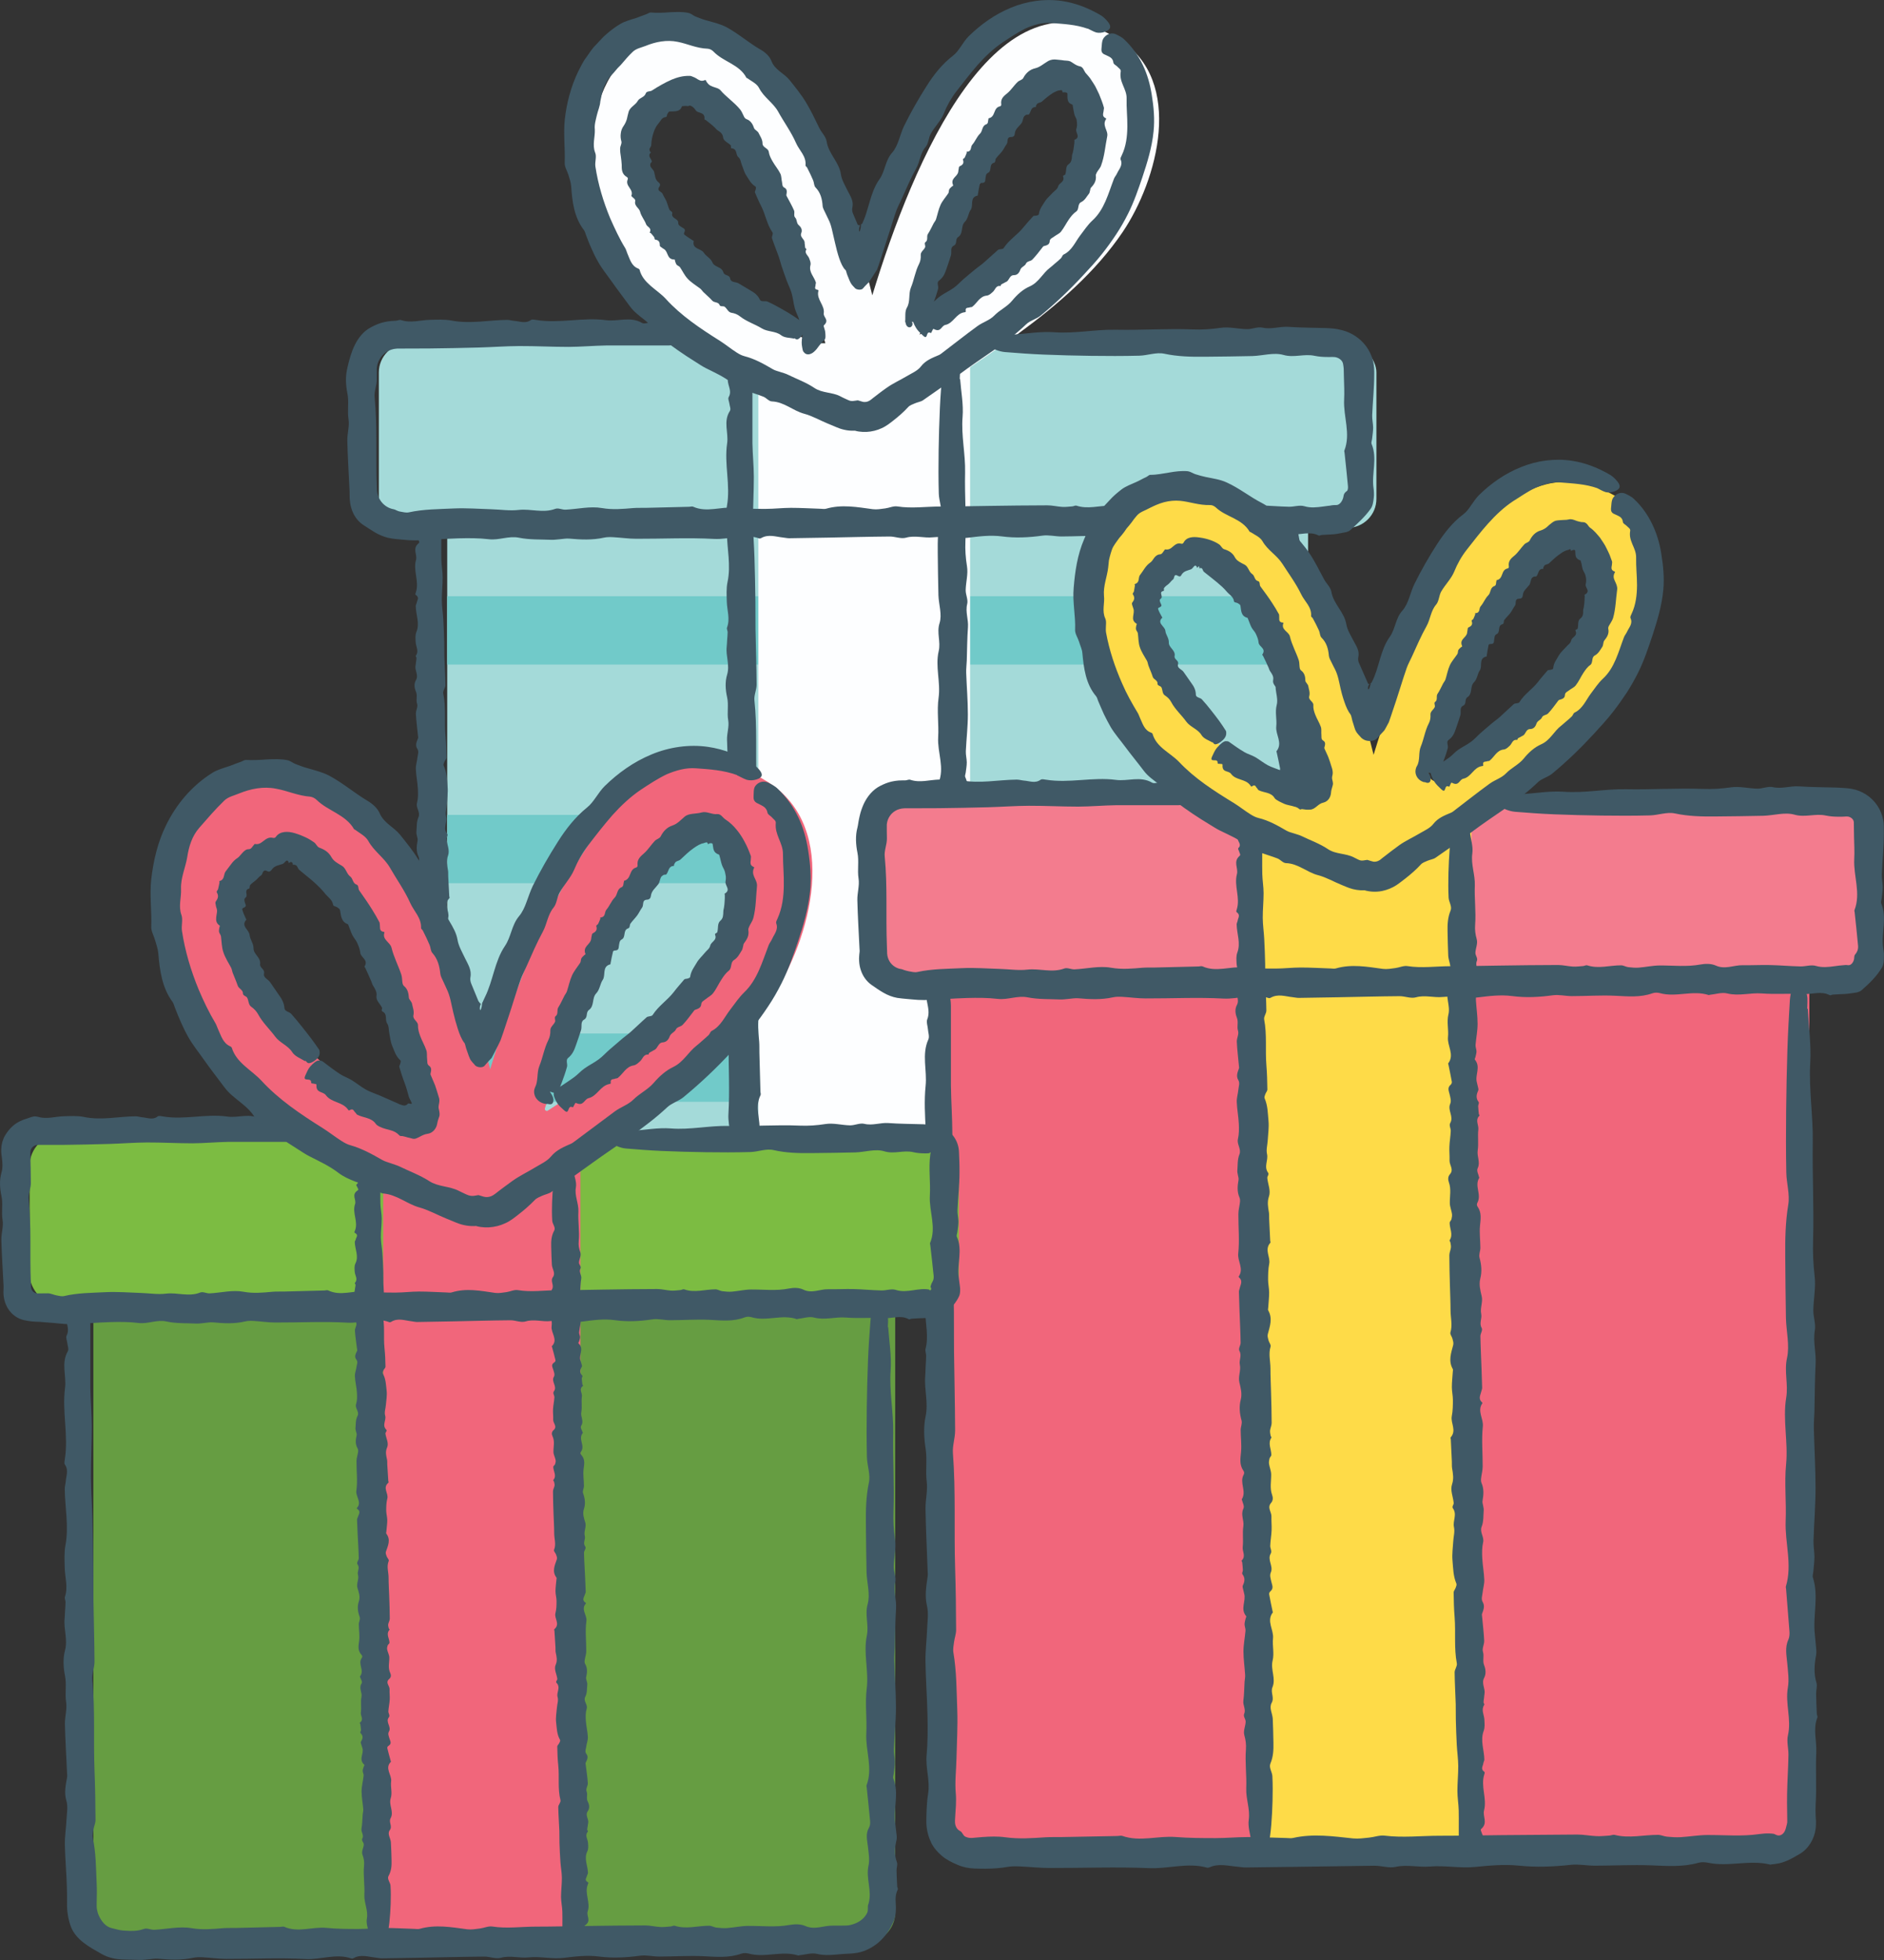
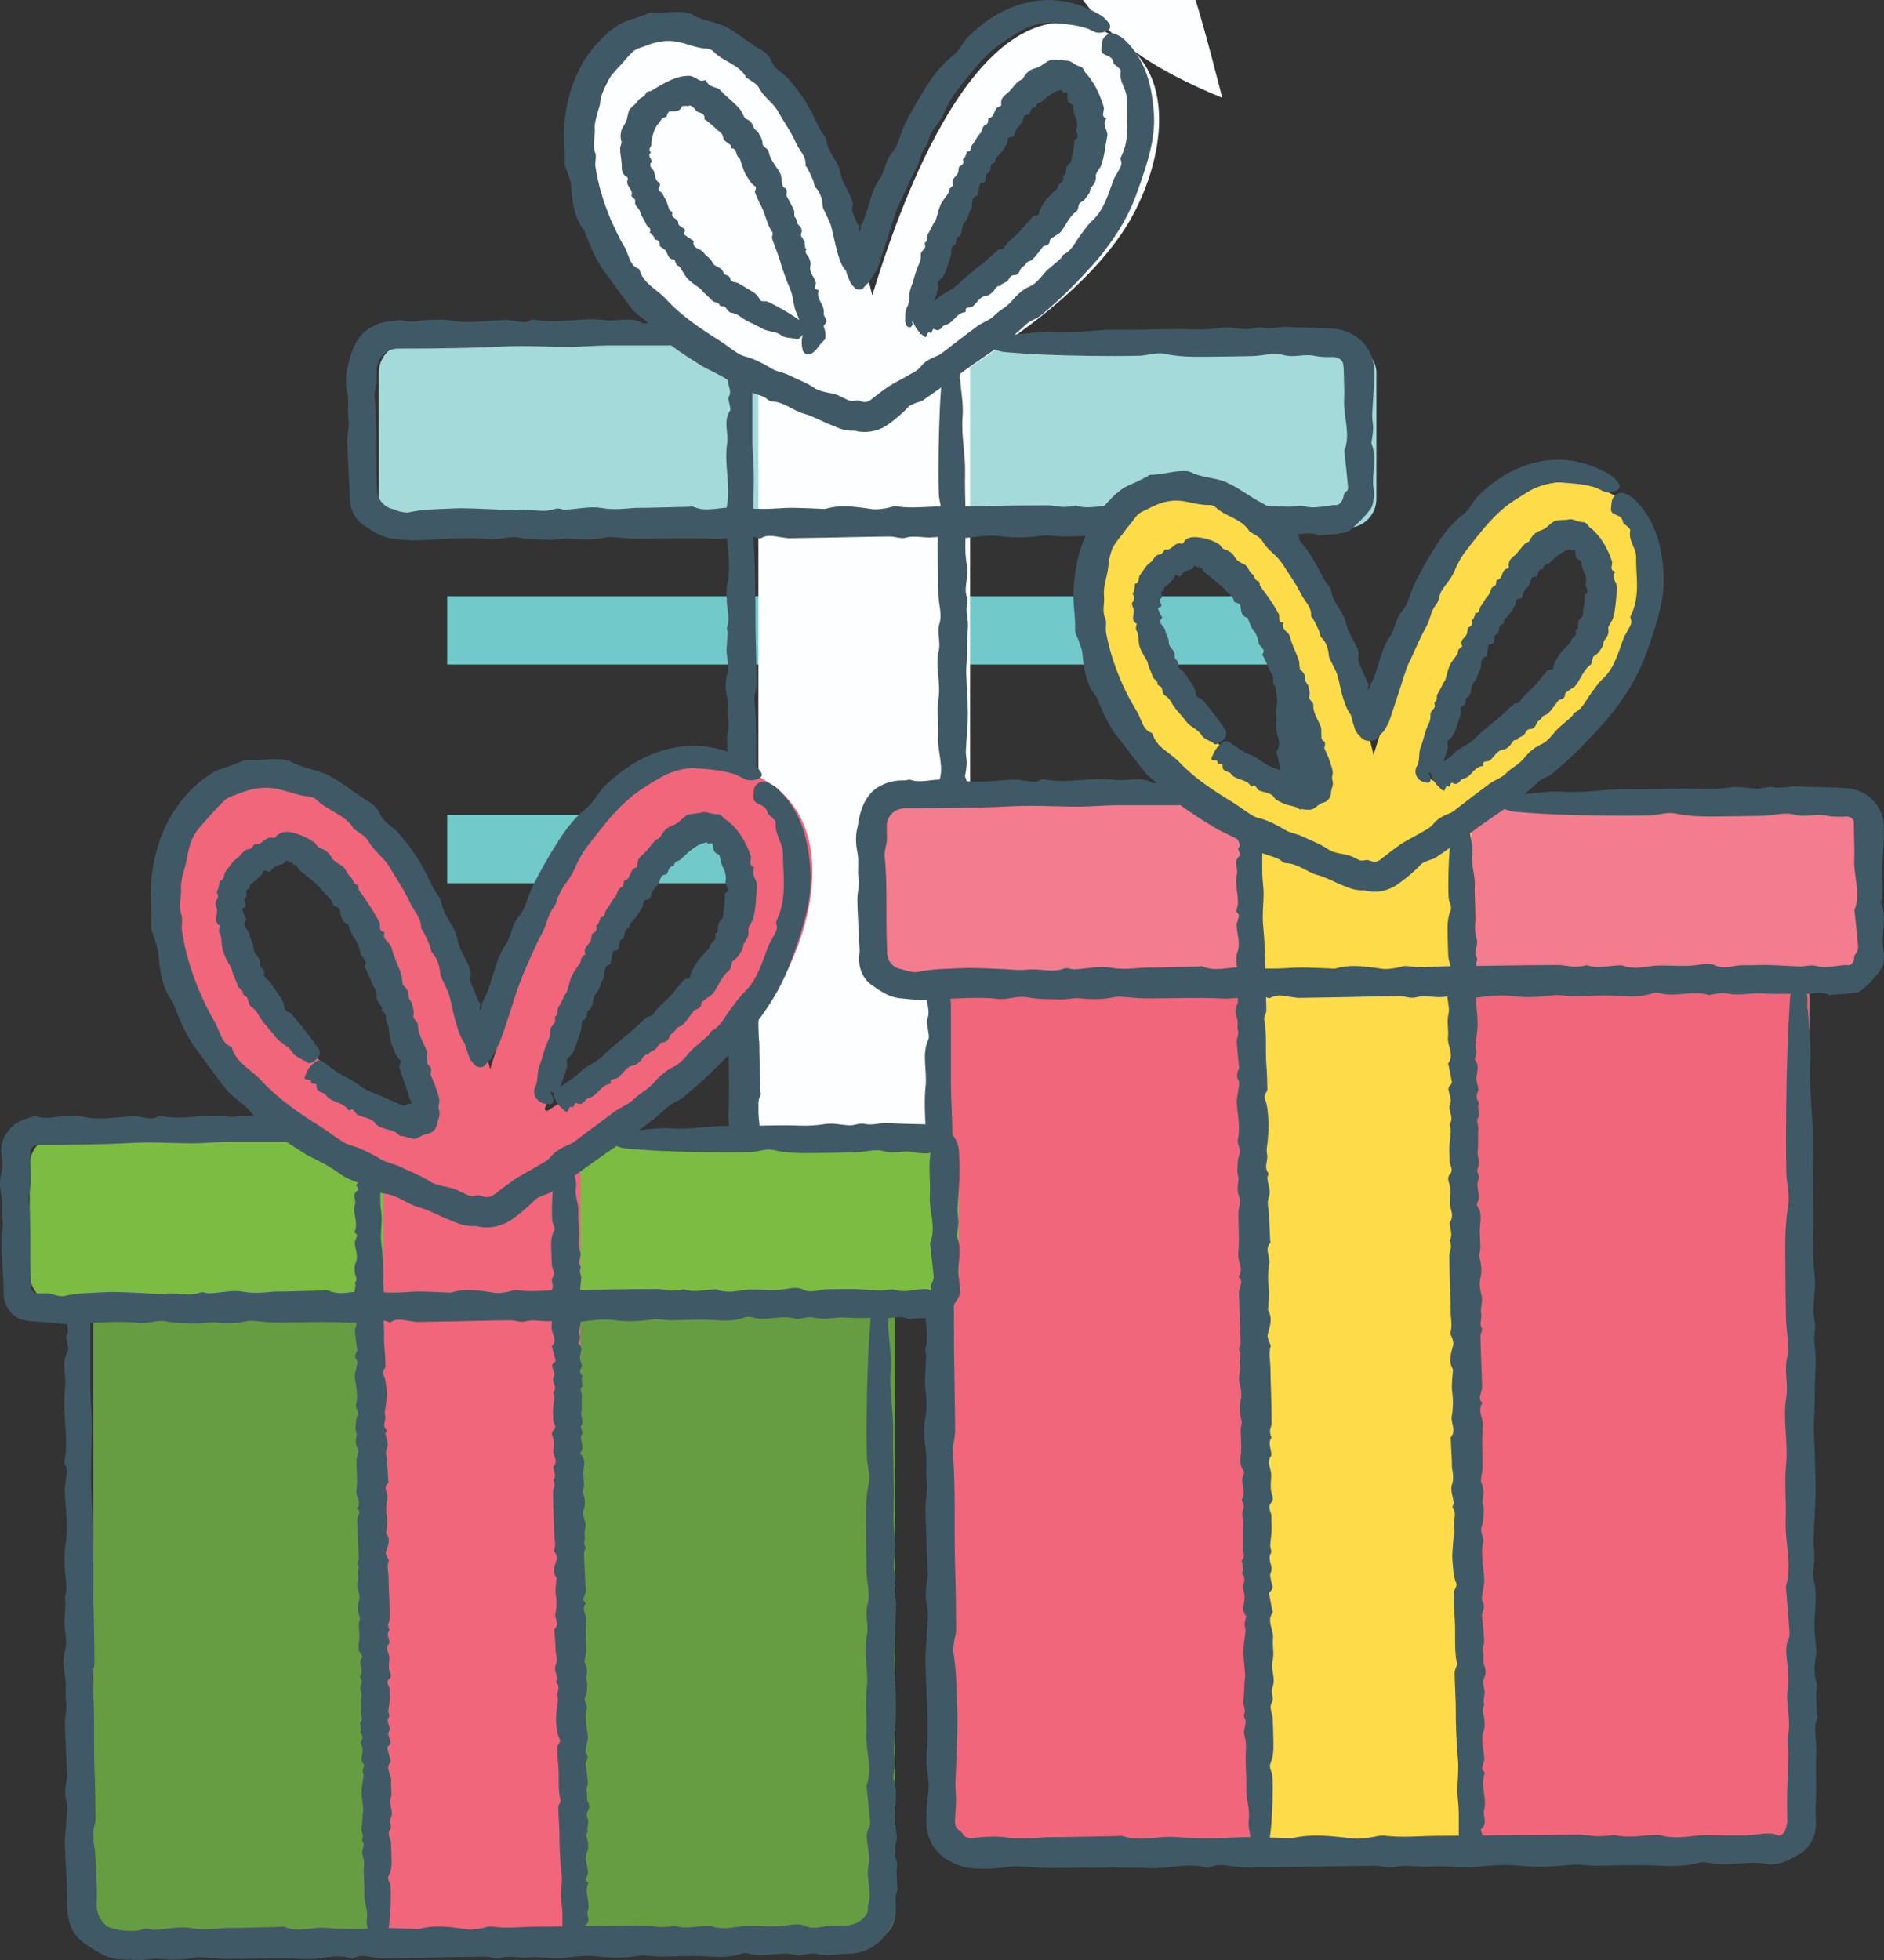
<svg xmlns="http://www.w3.org/2000/svg" id="Layer_2" data-name="Layer 2" viewBox="0 0 360.19 374.6">
  <rect x="0" y="0" width="360.19" height="374.6" fill="#333333" stroke="none" />
  <defs>
    <style>
      .cls-1 {
        fill: #7cbc42;
      }

      .cls-2 {
        fill: #fedb48;
      }

      .cls-3 {
        fill: #405966;
      }

      .cls-4 {
        fill: #669d42;
      }

      .cls-5 {
        fill: #fdfeff;
      }

      .cls-6 {
        fill: #71cac9;
      }

      .cls-7 {
        fill: #f37c8e;
      }

      .cls-8 {
        fill: #a4dad9;
      }

      .cls-9 {
        fill: #f1667b;
      }
    </style>
  </defs>
  <g id="all">
    <g id="presents">
      <g>
        <g>
-           <path class="cls-8" d="M250.08,100.9v117.13c0,3.1-2.51,5.62-5.62,5.62H91.12c-3.1,0-5.62-2.51-5.62-5.62v-117.13h164.58Z" />
          <rect class="cls-6" x="85.5" y="113.95" width="164.58" height="13.06" />
          <rect class="cls-6" x="85.5" y="155.74" width="164.58" height="13.06" />
-           <rect class="cls-6" x="85.5" y="197.52" width="164.58" height="13.06" />
          <rect class="cls-8" x="72.43" y="65.63" width="190.72" height="35.26" rx="5.55" ry="5.55" />
          <rect class="cls-5" x="144.99" y="65.63" width="40.48" height="158.02" />
-           <path class="cls-5" d="M214,7.59c-23.45-14.84-39.4,23.14-47.23,48.85-3.01-12.15-6.53-24.43-13.14-34.58-6.58-10.09-21.89-21.96-33.37-11.53-11.07,10.07-7.08,29.29-.31,40.43,9.55,15.72,27.07,23.44,43.65,29.53.98.36,1.89.42,2.73.29,1.52.52,3.27.42,4.93-.76,14.58-10.45,33.1-20.3,43.36-35.45,6.7-9.9,11.87-28.88-.6-36.78ZM138.35,55.43c-8.06-6.62-22.72-28.19-8.81-35.37,5.09-2.62,5.95-1.85,9.98,1.68,1.99,1.74,3.46,3.66,4.91,5.86,2.72,4.1,4.61,8.63,6.23,13.26,2.93,8.38,5.14,17.05,7.37,25.68-7.01-2.89-13.81-6.29-19.69-11.11ZM175.82,63.97c2.41-8.04,5.3-15.93,8.78-23.58,2.32-5.11,20.26-39.25,26-18.49,4.39,15.87-18.46,31.57-34.78,42.07Z" />
+           <path class="cls-5" d="M214,7.59c-23.45-14.84-39.4,23.14-47.23,48.85-3.01-12.15-6.53-24.43-13.14-34.58-6.58-10.09-21.89-21.96-33.37-11.53-11.07,10.07-7.08,29.29-.31,40.43,9.55,15.72,27.07,23.44,43.65,29.53.98.36,1.89.42,2.73.29,1.52.52,3.27.42,4.93-.76,14.58-10.45,33.1-20.3,43.36-35.45,6.7-9.9,11.87-28.88-.6-36.78Zc-8.06-6.62-22.72-28.19-8.81-35.37,5.09-2.62,5.95-1.85,9.98,1.68,1.99,1.74,3.46,3.66,4.91,5.86,2.72,4.1,4.61,8.63,6.23,13.26,2.93,8.38,5.14,17.05,7.37,25.68-7.01-2.89-13.81-6.29-19.69-11.11ZM175.82,63.97c2.41-8.04,5.3-15.93,8.78-23.58,2.32-5.11,20.26-39.25,26-18.49,4.39,15.87-18.46,31.57-34.78,42.07Z" />
        </g>
        <g>
-           <path class="cls-3" d="M140.58,223.31c-1.25.18-2.51.66-3.75.47-1.85-.29-3.67.56-5.51.48-2.27-.1-4.55.25-6.83.06-.84-.07-1.64.04-2.48.3-.77.25-1.58-.22-2.37-.25-.46-.01-.94.5-1.37.29-.78-.38-1.53.26-2.3.15-1.11-.16-2.21-.16-3.32-.23-.41-.03-.81-.14-1.22-.11-1.37.09-2.74.32-4.11.32-1.22,0-2.43-.28-3.65-.39-.37-.03-.74.17-1.11.18-.33,0-.67-.12-1-.2-.15-.03-.33-.21-.46-.09-1.29,1.15-2.62-.03-3.92.36-.24.07-.48.14-.73.19-.24.05-.5.18-.73.06-.65-.34-1.28-.47-1.93.07-.22.18-.49-.08-.74-.07-.46.02-.92.08-1.39.13-.09.01-.2.19-.3.11-.5-.46-.97-.49-1.48-.52-.5.01-1.04.03-1.52-.15-1.41-.57-2.9-1.14-3.92-2.3-.43-.48-.95-.84-1.44-1.29-.47-.45-.88-.99-.95-1.69-.02-.34-.19-.6-.41-.87-.2-.27-.44-.54-.6-.84-.02-.04-.09-.06-.09-.1.23-1.03-.07-1.84-.24-2.76-.1-.49-.17-.84-.17-1.2,0-.36.06-.72.28-1.08.12-.21.13-.45-.02-.66-.85-1.1-.59-2.21-.48-3.34.13-1.28-.07-2.56-.07-3.84,0-.56.33-1.13.16-1.69-.36-1.2-.49-2.41-.15-3.6.29-1.05.01-2.04-.26-3.07-.27-1.02.33-2.07.09-3.09-.19-.8.42-1.59-.07-2.4-.28-.46.23-.98.22-1.47-.03-1.84-.14-3.67-.21-5.51l-.12-3.43c0-.19.1-.37.14-.56.15-.65.68-1.3-.11-1.94-.07-.05-.11-.13-.06-.18,1.02-1.34-.26-2.66-.1-4.01.27-2.3.01-4.62.03-6.93,0-.69.22-1.37.3-2.06.03-.28.04-.56-.09-.83-.49-1.03-.38-2.06-.18-3.09.05-.28-.07-.56-.12-.84-.04-.25-.13-.5-.11-.75.09-.97-.01-1.95.4-2.89.4-.92-.52-1.77-.29-2.67.23-.9.22-1.82.17-2.73-.07-1.26-.34-2.52-.39-3.79-.03-.73.24-1.46.31-2.19.06-.55.32-1.13-.02-1.65-.46-.71-.13-1.36.13-2.04.05-.12.02-.25,0-.38-.14-1.43-.34-2.86-.41-4.29-.03-.64.44-1.29.23-1.92-.26-.76.12-1.52-.21-2.29-.32-.73-.42-1.53,0-2.24.55-.95-.28-1.85-.08-2.77.05-.21.05-.43.08-.64.03-.27.1-.54.1-.8,0-.15-.22-.32-.12-.46.63-.86,0-1.71-.04-2.57-.03-.65-.12-1.31.14-1.95.68-1.65-.1-3.29-.13-4.94,0-.22.15-.43.19-.65.07-.49.58-.98-.16-1.47-.18-.12-.07-.31-.02-.47.73-2.07-.55-4.16.04-6.22.31-1.07-.79-2.17.53-3.22.24-.19-.05-.49-.1-.73-.05-.22-.32-.47-.13-.64.5-.44.16-.86-.05-1.27-.16-.33-.27-.64.42-.87.56-.19,1.27-.46,1.88-.45.94.02,1.76.3,1.98.72.16.31.31.62.31.93.02,1.84-.03,3.68.01,5.52.03,1.12.25,2.24.25,3.36,0,1.45-.17,2.91-.16,4.36.01,1.21.21,2.42.28,3.63.09,1.47.14,2.93.18,4.4.03.9-.01,1.79.02,2.69.06,1.83.19,3.67.21,5.5,0,.52-.53,1.05-.42,1.57.56,2.65.19,5.31.42,7.96.13,1.43.17,2.87.19,4.3,0,.27-.29.55-.39.82-.09.24-.24.5-.13.74.62,1.32.6,2.66.74,3.99.11,1.12-.08,2.24-.15,3.36-.05.81-.33,1.63-.13,2.43.26,1.09-.66,2.18.21,3.26.22.27-.19.61-.16.91.11,1.08.7,2.19.31,3.24-.36.96-.17,1.87,0,2.81.06.37.02.74.04,1.11l.2,3.83c0,.12.12.26.02.37-1.18,1.22.06,2.46-.21,3.69-.2.92-.21,1.86-.21,2.79,0,.75.2,1.49.2,2.24,0,.89-.12,1.78-.18,2.67-.01.16-.08.32.01.47.87,1.39.31,2.78-.09,4.17-.1.36.05.73.15,1.1.1.37.5.74.38,1.09-.43,1.27-.02,2.53-.02,3.79,0,1.44.08,2.88.12,4.31.05,1.75.11,3.51.11,5.26,0,.44-.24.88-.3,1.31-.04.3.05.6.1.9.02.12.21.26.14.37-.72,1.01.01,2.01,0,3.02,0,.21-.3.42-.35.63-.08.31-.14.62-.09.93.1.61.4,1.23.41,1.84,0,.6-.07,1.21-.08,1.8,0,.19.02.39.07.58.08.18.16.36.32.52.24.23.34.49.06.88-.28.39-.13.64.1.81.24.17.55.25.69.45.29.42.71.72,1.1,1.03.42.35.84.79,1.39,1.01.29.11.67-.19.88.11.15.21.33.29.52.28.18,0,.35-.06.66-.14.55-.16,1.1-.34,1.66-.07.53.26,1.11.02,1.66-.11.56-.13,1.11-.5,1.66.2.16.2.37.25.55.21.99-.19,1.98-.43,2.97-.65.06-.01.13-.08.19-.04,1.52,1.27,3.03-.21,4.55-.04,1.3.15,2.62-.27,3.92.08,1.56.42,3.11-.67,4.63.02.93.43,1.82-.42,2.76.16.87.53,1.85-.15,2.78-.21,1.4-.08,2.81-.09,4.21-.13,1.22-.03,2.43.02,3.65.58.71.32,1.48-.34,2.22-.38,1.44-.08,2.88-.07,4.32-.03,1.4.04,2.8.12,4.2.24,1.15.1,2.3.28,3.45.47.28.05.56.22.82.44.47.4.55,1.01.22,1.87-.18.47-.45.83-.7.97-.3.17-.62.04-.94.04v.05Z" />
          <path class="cls-3" d="M248.18,101.82c.18,1.3.66,2.61.47,3.9-.29,1.93.56,3.82.48,5.74-.1,2.37.25,4.74.06,7.11-.07.88.04,1.71.3,2.58.25.81-.22,1.64-.25,2.47-.01.48.5.98.29,1.43-.38.81.26,1.59.15,2.39-.16,1.15-.16,2.3-.23,3.46-.03.42-.14.85-.11,1.27.09,1.43.32,2.85.32,4.28,0,1.27-.28,2.53-.39,3.8-.03.38.17.77.18,1.16,0,.35-.12.69-.2,1.04-.03.16-.21.34-.09.48,1.15,1.35-.03,2.72.36,4.08.07.25.14.5.19.76.05.25.18.52.06.76-.34.68-.47,1.34.07,2.01.18.23-.08.51-.07.77.02.48.08.96.13,1.44.01.1.19.21.11.28-.87.82-.11,1.67-.21,2.5-.15,1.26.08,2.53-.12,3.78-.17,1.06.55,2.12,0,3.19-.26.51.15,1.08.26,1.62,0,.03.07.07.05.09-1,1.49.49,3.02-.37,4.52-.12.22-.13.47.02.68.85,1.15.59,2.3.48,3.47-.13,1.33.07,2.67.07,4,0,.58-.33,1.18-.16,1.75.36,1.25.49,2.51.15,3.75-.29,1.09-.01,2.12.26,3.19.27,1.06-.33,2.15-.09,3.21.19.84-.42,1.65.07,2.49.28.47-.23,1.02-.22,1.53.03,1.91.14,3.83.21,5.74l.12,3.57c0,.19-.1.39-.14.58-.15.67-.68,1.35.11,2.02.07.06.11.14.06.19-1.02,1.39.26,2.77.1,4.17-.13,1.2-.14,2.4-.11,3.6l.03.9v.45c.02.15,0,.39,0,.59,0,.41-.03.82-.1,1.22-.05.41-.13.81-.24,1.21-.24.96-.83,1.78-1.34,2.57-.23.31-.42.65-.53,1.03-.42,1.47-1.63,2.51-2.95,3.15-.36.16-.63.48-.96.71-.3.19-.59.44-.93.56-1.31.46-2.73.85-4.08.5-.16-.04-.32-.06-.47-.07-.13-.01-.24-.01-.36,0-.23.03-.46.1-.69.17-.46.15-.92.32-1.39.21-.94-.23-1.89-.21-2.84-.17-1.31.07-2.63.34-3.94.39-.76.03-1.52-.24-2.28-.31-.58-.06-1.18-.31-1.72.02-.74.46-1.42.13-2.13-.13-.13-.05-.26-.02-.39,0-1.49.14-2.98.34-4.46.41-.67.03-1.35-.44-2-.23-.8.26-1.58-.12-2.38.21-.76.32-1.59.42-2.33,0-.99-.55-1.92.28-2.88.08-.22-.05-.45-.05-.67-.08-.28-.03-.56-.1-.84-.1-.16,0-.33.22-.48.12-.9-.63-1.78,0-2.67.04-.68.03-1.37.12-2.03-.14-1.72-.68-3.43.1-5.14.13-.23,0-.45-.15-.68-.19-.51-.07-1.02-.58-1.53.16-.12.18-.32.07-.48.02-2.16-.73-4.33.55-6.48-.04-1.12-.31-2.26.79-3.35-.53-.2-.24-.51.05-.76.1-.22.05-.49.32-.66.13-.46-.5-.89-.16-1.33.05-.34.16-.67.27-.91-.42-.2-.56-.48-1.27-.46-1.88.02-.93.31-1.76.75-1.98.32-.16.64-.31.97-.31,1.91-.02,3.83.03,5.74-.01,1.17-.03,2.33-.25,3.5-.25,1.51,0,3.03.17,4.54.16,1.26-.01,2.52-.21,3.78-.28,1.53-.09,3.05-.14,4.58-.18.93-.03,1.86.01,2.8-.02,1.91-.06,3.82-.19,5.73-.21.54,0,1.1.53,1.63.42,2.76-.56,5.53-.19,8.29-.42,1.49-.13,2.99-.17,4.48-.19.29,0,.57.29.86.39.25.09.52.24.77.13,1.37-.62,2.77-.6,4.15-.74,1.16-.11,2.33.08,3.5.15.42.02.85.11,1.27.16.4.05.92.08,1.16-.04.4-.14.81-.03,1.24-.05.42,0,.86-.15,1.03-.72.08-.27.49-.02.67-.18.66-.54.78-1.47,1.51-1.81.7-.35.85-1.1.88-1.76,0-.27.12-.51.12-.77.06-.7-.07-2.31-.13-3.57,0-.13-.12-.27-.02-.39,1.18-1.27-.06-2.56.21-3.84.2-.96.21-1.93.21-2.9,0-.78-.2-1.55-.2-2.33,0-.93.12-1.85.18-2.78.01-.16.08-.33-.01-.49-.87-1.45-.31-2.89.09-4.34.1-.37-.05-.76-.15-1.14-.1-.38-.5-.77-.38-1.14.43-1.32.02-2.63.02-3.95,0-1.5-.08-2.99-.12-4.49-.05-1.82-.11-3.65-.11-5.47,0-.46.24-.91.3-1.37.04-.31-.05-.63-.1-.94-.02-.13-.21-.27-.14-.38.72-1.05-.01-2.09,0-3.14,0-.22.3-.44.35-.66.08-.32.14-.65.09-.97-.1-.64-.4-1.28-.41-1.91-.02-1.25.3-2.51-.18-3.76-.18-.47-.2-1.01.2-1.45.8-.85-.1-1.65-.07-2.48.03-.84-.07-1.69-.03-2.53.04-.93.22-1.87.26-2.8.03-.48-.37-.99-.1-1.44.72-1.16-.55-2.29-.01-3.45.26-.55.02-1.15-.11-1.73-.13-.58-.5-1.16.2-1.73.2-.16.25-.38.22-.57-.19-1.03-.43-2.06-.65-3.09-.01-.06-.08-.14-.04-.19,1.27-1.58-.21-3.15-.04-4.73.15-1.36-.27-2.73.08-4.08.42-1.62-.67-3.24.02-4.82.43-.97-.42-1.89.16-2.88.53-.9-.15-1.92-.21-2.89-.08-1.46-.09-2.92-.13-4.39-.03-1.27.02-2.53.58-3.79.32-.74-.34-1.54-.38-2.31-.08-1.5-.07-3-.03-4.49.04-1.46.12-2.91.24-4.37.1-1.2.28-2.39.47-3.59.05-.29.22-.58.44-.86.4-.49,1.01-.58,1.87-.23.47.19.83.47.97.73.17.31.04.65.04.98h.05Z" />
          <path class="cls-3" d="M193.5,63.97c2.68-.18,5.38-.66,8.04-.47,3.97.29,7.88-.56,11.83-.48,4.88.1,9.77-.25,14.65-.06,1.81.07,3.53-.04,5.31-.3,1.66-.25,3.39.22,5.09.25.98.01,2.01-.5,2.94-.29,1.68.38,3.28-.26,4.93-.15,2.37.16,4.75.16,7.13.23l.65.03.33.02.42.04c.56.04,1.12.16,1.66.29,1.85.44,3.56,1.55,4.72,3.12.57.79,1.01,1.69,1.26,2.64.27.93.28,2.06.27,2.68,0,2.61-.28,5.22-.39,7.82-.03.79.17,1.59.18,2.38,0,.71-.12,1.43-.2,2.15-.03.33-.21.7-.09.99,1.15,2.78-.03,5.61.36,8.4l.05.39c.02.15.02.34.03.51.03.35,0,.7-.04,1.05-.08.7-.18,1.48-.59,2.04-1.14,1.59-2.4,2.69-3.85,4.04-.5.48-1.38.48-2.07.65-.33.06-.67.13-1,.16-.32.03-.72.06-.93.06l-1.49.08c-.2.01-.43.19-.59.11-1.69-.87-3.43-.11-5.15-.21-2.6-.15-5.21.08-7.8-.12-2.2-.17-4.36.55-6.58,0-1.05-.26-2.22.15-3.33.26-.07,0-.14.07-.2.05-3.08-1-6.23.49-9.31-.37-.45-.12-.97-.14-1.41.02-2.36.85-4.75.6-7.16.48-2.74-.13-5.5.07-8.25.07-1.21,0-2.43-.33-3.62-.16-2.58.36-5.18.49-7.73.15-2.24-.29-4.38-.01-6.58.26-2.18.27-4.44-.33-6.62-.09-1.72.19-3.41-.42-5.14.07-.98.28-2.1-.23-3.15-.22-3.94.03-7.88.14-11.83.21l-7.37.12c-.4,0-.8-.1-1.2-.14-1.39-.15-2.78-.68-4.16.11-.12.07-.28.11-.4.06-2.87-1.02-5.71.26-8.6.1-4.94-.27-9.91-.01-14.86-.03-1.47,0-2.95-.22-4.42-.3-.59-.03-1.21-.04-1.79.09-2.2.49-4.41.38-6.63.18-.59-.05-1.19.07-1.79.12-.54.04-1.07.13-1.61.11-2.07-.09-4.18.01-6.2-.4-1.97-.4-3.8.52-5.74.29-1.94-.23-3.9-.22-5.85-.17-2.71.07-5.42.34-8.13.39-.78.01-1.57-.04-2.35-.12l-1.19-.11c-.59-.04-1.18-.13-1.76-.26-.87-.21-1.72-.58-2.49-1.02-.77-.45-1.48-.94-2.2-1.4-.99-.63-1.7-1.58-2.12-2.61-.43-1.04-.57-2.15-.55-3.24.02-.37-.03-.87-.03-1.08-.14-3.07-.34-6.13-.41-9.2-.03-1.37.44-2.78.23-4.12-.26-1.64.12-3.26-.21-4.91-.16-.78-.26-1.6-.28-2.42,0-.41,0-.81.05-1.21.05-.43.1-.69.24-1.37.36-1.55.75-2.99,1.44-4.35.67-1.35,1.68-2.6,3.07-3.32.63-.34,1.29-.63,1.98-.84.86-.25,1.75-.37,2.62-.39.13,0,.25-.02.38-.05.12-.02.18-.04.27-.07.17-.04.33-.07.48-.02,1.85.63,3.67,0,5.51-.04,1.4-.03,2.82-.12,4.18.14,3.55.68,7.06-.1,10.59-.13.47,0,.93.15,1.4.19,1.05.07,2.1.58,3.14-.16.25-.18.67-.07,1-.02,4.45.73,8.92-.55,13.35.04,2.3.31,4.66-.79,6.91.53.41.24,1.04-.05,1.57-.1.46-.05,1-.32,1.37-.13.95.5,1.84.16,2.73-.05.7-.16,1.37-.27,1.87.42.4.56.99,1.27.96,1.88-.05.94-.64,1.76-1.54,1.98-.66.16-1.33.31-1.99.31h-11.84c-2.4.04-4.81.26-7.21.27-3.12,0-6.24-.17-9.36-.16-2.6.01-5.19.21-7.79.28-3.15.09-6.3.14-9.44.18l-5.77.02h-.36s-.25.03-.25.03c-.17,0-.32.05-.49.07-.32.07-.63.17-.92.32-.58.29-1.1.71-1.47,1.23-.37.52-.64,1.11-.74,1.73,0,.16-.06.31-.05.47v.24s0,.35,0,.35v1.48c.01,1.12-.52,2.26-.41,3.36.56,5.69.19,11.4.42,17.09l.02.58c0,.2.03.27.04.4.03.24.08.48.16.7.14.45.37.88.66,1.25.59.75,1.44,1.26,2.35,1.41.35.06.62.35,1.31.46.52.09,1.08.24,1.58.13,2.83-.62,5.71-.6,8.56-.74,2.4-.11,4.81.08,7.22.15,1.74.05,3.5.33,5.22.13,2.33-.26,4.67.66,7-.21.58-.22,1.31.19,1.96.16,2.32-.11,4.7-.7,6.95-.31,2.06.36,4.01.17,6.02,0,.79-.06,1.59-.02,2.39-.04l8.23-.2c.27,0,.57-.12.8-.02,2.62,1.18,5.28-.06,7.92.21,1.98.2,3.98.21,5.98.21,1.6,0,3.2-.2,4.8-.2,1.91,0,3.82.12,5.72.18.34.01.69.08,1-.01,2.99-.87,5.96-.31,8.94.09.77.1,1.57-.05,2.35-.15.79-.1,1.59-.5,2.34-.38,2.72.43,5.43.02,8.14.02,3.09,0,6.17-.08,9.26-.12,3.76-.05,7.52-.11,11.28-.11.94,0,1.88.24,2.82.3.64.04,1.3-.05,1.94-.1.27-.02.56-.21.79-.14,2.16.72,4.32-.01,6.47,0,.45,0,.9.3,1.36.35.66.08,1.34.14,2,.09,1.32-.1,2.63-.4,3.95-.41,2.59-.02,5.17.3,7.76-.18.97-.18,2.09-.2,2.98.2,1.76.8,3.41-.1,5.11-.07,1.74.03,3.48-.07,5.22-.03,1.92.04,3.85.22,5.77.26.99.02,2.04-.37,2.96-.1,1.2.36,2.38.22,3.56.06l.89-.12.44-.05c.14-.01.16-.04.25-.05.29-.05.55-.07.87-.06.64.05,1.11-.58,1.31-1.11.13-.27.15-.57.21-.82.08-.25.2-.46.57-.74.21-.08.27-.59.23-.97-.19-2.12-.43-4.24-.65-6.36-.01-.13-.08-.28-.04-.4,1.27-3.25-.21-6.5-.04-9.76.07-1.4,0-2.81-.04-4.21l-.04-1.71c-.02-.29-.07-.58-.12-.89-.13-.78-.95-1.26-1.64-1.32-.18-.02-.35-.02-.52-.02-.09,0-.17.02-.26.01h-.58c-.82,0-1.64-.06-2.46-.23-2-.43-3.9.42-5.93-.16-1.86-.53-3.96.15-5.95.21-3.01.08-6.03.09-9.04.13-2.62.03-5.21-.02-7.82-.58-1.52-.32-3.17.34-4.76.38-3.09.08-6.18.07-9.26.03-3-.04-6-.12-9.01-.24-2.47-.1-4.93-.28-7.4-.48-.6-.05-1.2-.21-1.77-.44-1.02-.4-1.19-1.01-.47-1.87.39-.47.97-.83,1.51-.97.64-.17,1.34-.04,2.01-.04v-.05Z" />
          <path class="cls-3" d="M183.56,72.45c.18,2.41.66,4.83.47,7.22-.29,3.57.56,7.07.48,10.63-.1,4.38.25,8.77.06,13.15-.07,1.63.04,3.17.3,4.77.25,1.49-.22,3.04-.25,4.57-.01.88.5,1.81.29,2.64-.38,1.51.26,2.95.15,4.43-.16,2.13-.16,4.27-.23,6.4-.03.78-.14,1.57-.11,2.35.09,2.64.32,5.28.32,7.92,0,2.34-.28,4.68-.39,7.03-.03.71.17,1.43.18,2.14,0,.64-.12,1.28-.2,1.93-.03.3-.21.63-.09.89,1.15,2.49-.03,5.04.36,7.55.07.47.14.93.19,1.4.05.47.18.96.06,1.41-.34,1.25-.47,2.47.07,3.73.18.42-.08.95-.07,1.42.02.89.08,1.78.13,2.67.01.18.19.39.11.53-.87,1.52-.11,3.08-.21,4.62-.15,2.33.08,4.68-.12,7-.17,1.97.55,3.92,0,5.91-.26.94.15,1.99.26,2.99,0,.06.07.12.05.18-1,2.76.49,5.59-.37,8.36-.12.4-.13.87.02,1.26.85,2.12.59,4.26.48,6.43-.13,2.46.07,4.94.07,7.4,0,1.08-.33,2.18-.16,3.25.18,1.16.3,2.32.34,3.48v.87c0,.46,0,1.02-.02,1.51-.06,1.01-.36,1.88-.93,2.63-.5.64-1.12,1.17-1.82,1.53-.7.36-1.43.54-2.25.61-.41.04-.83.04-1.24.07l-.29.02-.18.02-.37.04c-.49.07-.98.13-1.48.2-1.96.27-3.98-.33-5.94-.09-1.55.19-3.06-.42-4.62.07-.88.28-1.88-.23-2.83-.22-3.54.03-7.08.14-10.62.21l-6.62.12c-.09,0-.18,0-.27-.01-.1,0-.14-.02-.34-.04-.32-.03-.64-.06-.96-.09-1.11-.08-2.03-.49-2.85-1.08-.82-.59-1.5-1.3-2.26-2.07-.13-.13-.25-.35-.26-.54-.04-.58-.01-1.15.04-1.73.06-.55.1-1.24.11-1.45.03-.64-.03-1.28-.12-1.93-.17-1.28-.45-2.57-.37-3.86.27-4.44.01-8.9.03-13.35,0-1.32.22-2.65.3-3.97.03-.53.04-1.08-.09-1.61-.49-1.98-.38-3.96-.18-5.95.05-.53-.07-1.07-.12-1.61-.04-.48-.13-.96-.11-1.44.09-1.86-.01-3.75.4-5.57.4-1.77-.52-3.41-.29-5.15.23-1.74.22-3.5.17-5.25-.07-2.43-.34-4.86-.39-7.3-.03-1.41.24-2.82.31-4.23.06-1.06.32-2.19-.02-3.18-.46-1.37-.13-2.63.13-3.93.05-.24.02-.48,0-.73-.14-2.75-.34-5.51-.41-8.26-.03-1.23.44-2.5.23-3.7-.26-1.47.12-2.93-.21-4.41-.32-1.41-.42-2.94,0-4.32.55-1.83-.28-3.56-.08-5.33.05-.41.05-.83.08-1.24.03-.52.1-1.03.1-1.55,0-.3-.22-.62-.12-.88.63-1.66,0-3.3-.04-4.95-.03-1.25-.12-2.53.14-3.76.68-3.19-.1-6.34-.13-9.51,0-.42.15-.84.19-1.26.07-.94.58-1.89-.16-2.82-.18-.22-.07-.6-.02-.9.73-4-.55-8.01.04-11.99.31-2.07-.79-4.18.53-6.21.24-.37-.05-.94-.1-1.41-.05-.42-.32-.9-.13-1.23.5-.85.16-1.65-.05-2.46-.16-.63-.27-1.23.42-1.68.56-.36,1.27-.89,1.88-.86.94.04,1.76.57,1.98,1.38.16.59.31,1.19.31,1.79v10.63c.04,2.16.26,4.32.27,6.48,0,2.8-.17,5.6-.16,8.4.01,2.33.21,4.66.28,7,.09,2.83.14,5.65.18,8.48l.02,5.18c.06,3.53.19,7.07.21,10.6,0,1.01-.53,2.03-.42,3.02.56,5.11.19,10.23.42,15.35.13,2.76.17,5.53.19,8.29,0,.53-.29,1.05-.39,1.59-.09.47-.24.97-.13,1.42.62,2.54.6,5.12.74,7.69.11,2.16-.08,4.32-.15,6.48-.05,1.56-.33,3.14-.13,4.69.26,2.1-.66,4.2.21,6.29.22.52-.19,1.17-.16,1.76.11,2.09.7,4.22.31,6.24-.36,1.85-.17,3.6,0,5.41.06.71.02,1.43.04,2.14l.2,7.39c0,.24.12.51.02.71-1.18,2.35.06,4.74-.21,7.12-.05.44-.09.89-.12,1.34l-.06,1.26c-.02.26-.07.56.11.77.13.18.37.24.59.19l.3-.07h.07s.25-.02.25-.02h.54c1.71,0,3.43.11,5.14.17.3.01.62.08.9-.01,2.68-.87,5.35-.31,8.03.09.69.1,1.41-.06,2.11-.16.71-.1,1.43-.5,2.1-.38,2.44.43,4.88.02,7.31.02,1.39,0,2.77-.02,4.16-.05l2.08-.04h.52s.08-.02.08-.02l.14-.02c.11-.01.21-.1.24-.22.02-.06,0-.11,0-.17v-.08s-.01.03-.02-.26l-.04-5.07c0-.84.24-1.69.3-2.53.04-.58-.05-1.16-.1-1.74-.02-.24-.21-.5-.14-.71.72-1.94-.01-3.88,0-5.81,0-.41.3-.81.35-1.22.08-.59.14-1.2.09-1.79-.1-1.18-.4-2.36-.41-3.54-.02-2.32.3-4.64-.18-6.97-.18-.87-.2-1.88.2-2.68.8-1.58-.1-3.06-.07-4.59.03-1.56-.07-3.13-.03-4.69.04-1.73.22-3.45.26-5.18.03-.89-.37-1.83-.1-2.66.72-2.15-.55-4.25-.01-6.39.26-1.02.02-2.13-.11-3.2-.13-1.08-.5-2.14.2-3.2.2-.3.25-.7.22-1.05-.19-1.91-.43-3.81-.65-5.71-.01-.12-.08-.25-.04-.36,1.27-2.92-.21-5.84-.04-8.76.15-2.51-.27-5.06.08-7.55.42-3-.67-5.99.02-8.92.43-1.8-.42-3.5.16-5.33.53-1.67-.15-3.56-.21-5.35-.08-2.71-.09-5.41-.13-8.12-.03-2.35.02-4.68.58-7.02.32-1.36-.34-2.85-.38-4.28-.08-2.77-.07-5.55-.03-8.32.04-2.7.12-5.39.24-8.09.1-2.22.28-4.43.47-6.64.05-.54.22-1.08.44-1.59.4-.91,1.01-1.07,1.87-.43.47.35.83.87.97,1.35.17.58.04,1.2.04,1.81h.05Z" />
          <g>
            <path class="cls-3" d="M173.09,61.67c-.06-.2-.02-.51-.01-.61v-.34c0-.23,0-.46.01-.68.02-.45.08-.89.31-1.27.67-1.14.26-2.61.75-3.8.61-1.47.82-3.09,1.55-4.51.27-.53.37-1.09.33-1.73-.04-.6.61-.95.83-1.46.13-.29-.23-.8.08-1,.56-.37.15-1.09.46-1.55.44-.66.74-1.37,1.11-2.06.14-.25.35-.47.44-.74.29-.92.47-1.89.87-2.77.34-.76,1-1.49,1.47-2.19.15-.22.08-.55.2-.78.11-.21.33-.36.5-.54.08-.08.29-.11.23-.25-.59-1.35.89-1.61.99-2.6.02-.18.04-.37.08-.54.04-.17.01-.4.2-.48.52-.23.86-.55.62-1.22-.08-.23.24-.26.32-.42.15-.29.27-.6.39-.91.02-.06-.09-.22,0-.22,1.03-.03.68-.91,1.06-1.34.58-.64.84-1.5,1.48-2.11.53-.51.34-1.51,1.21-1.8.41-.14.29-.69.42-1.06,0-.02-.03-.08,0-.08,1.4-.25.84-1.97,2.15-2.28.19-.04.31-.17.28-.38-.17-1.15.56-1.63,1.2-2.17.73-.61,1.22-1.45,1.95-2.13.31-.3.85-.35,1.07-.75.46-.89,1.21-1.61,2.27-1.85.91-.21,1.56-.84,2.51-1.4.5-.26,1.03-.34,1.67-.25.3.03.6.06.89.09.3.05.61.1.92.1.25,0,.49.06.72.14.21.11.41.25.61.38.4.27.8.49,1.27.58.56.1.76.86,1.02,1.21.29.33.6.67.87,1.02l.67,1.02c.24.35.41.68.57,1.02l.5,1.03c.33.86.68,1.65.92,2.57.04.15-.03.32-.04.48-.01.28-.12.57-.12.83-.02.27.08.51.51.73.07.04.12.09.08.14-.42.61-.32,1.12-.15,1.67.2.54.48,1.11.35,1.66-.38,1.88-.51,3.77-1.15,5.51-.16.53-.59.94-.86,1.41-.11.19-.19.4-.16.64.1.92-.34,1.63-.91,2.21-.15.16-.14.41-.21.62-.06.19-.07.41-.19.55-.47.57-.77,1.28-1.52,1.63-.71.33-.33,1.4-.93,1.79-.59.4-.99.94-1.38,1.48-.53.77-.95,1.63-1.53,2.37-.34.41-.91.62-1.33.95-.32.26-.8.37-.82.87-.04.69-.6.8-1.14.94-.1.03-.14.11-.2.18-.64.82-1.27,1.66-1.99,2.4-.32.33-.99.28-1.19.73-.24.56-.9.62-1.11,1.22-.2.57-.57,1.03-1.23,1.02-.87,0-.85,1.05-1.49,1.29-.15.06-.27.14-.41.22-.17.09-.36.16-.51.27-.09.07-.05.31-.18.29-.87-.13-.96.74-1.43,1.13-.35.3-.67.66-1.19.71-1.34.15-1.82,1.44-2.75,2.14-.12.09-.34.05-.48.11-.32.14-.9-.08-.75.73.03.19-.14.19-.26.2-1.61.23-2.1,2.11-3.64,2.42-.8.16-.83,1.5-2.17.8-.24-.13-.26.23-.37.37-.1.12-.1.45-.3.35-.53-.25-.59.19-.72.52-.1.26-.23.47-.74-.02-.42-.4-.96-.89-1.28-1.41-.49-.79-.79-1.59-.66-1.93.09-.25.19-.49.37-.61,1.05-.71,2.14-1.37,3.17-2.11.63-.45,1.14-1.07,1.78-1.5.82-.57,1.75-.99,2.55-1.57.68-.48,1.24-1.13,1.87-1.67.76-.66,1.54-1.3,2.31-1.93.47-.39.99-.72,1.45-1.12.95-.81,1.85-1.69,2.8-2.5.27-.23.89-.05,1.09-.36,1.01-1.59,2.61-2.49,3.73-3.91.62-.75,1.25-1.47,1.9-2.17.12-.14.46-.07.66-.13.18-.06.4-.08.43-.27.14-1.07.74-1.71,1.19-2.47.39-.63.99-1.08,1.47-1.63.37-.38.89-.67,1.03-1.21.19-.71,1.32-.83.95-1.87-.11-.26.35-.24.42-.43.26-.66,0-1.53.64-1.94.57-.39.6-1,.64-1.58,0-.23.11-.43.16-.65.1-.37.15-.75.2-1.12.07-.37.1-.74.11-1.1,0-.07-.1-.17.01-.21.66-.26.66-.64.55-1.01-.1-.37-.33-.72-.21-1.06.21-.53.15-1.07.08-1.6-.03-.43-.37-.8-.45-1.21-.11-.49-.21-1.05-.3-1.58-.02-.09.02-.21-.1-.27-.57-.21-.78-.51-.86-.9-.08-.36-.06-.74-.06-1.17,0-.21-.26-.22-.42-.28-.18-.04-.55.07-.53-.03.01-.25-.13-.42-.25-.38-.12-.05-.24.11-.3.04-.22,0-.66.16-1.21.46-.69.42-1.43,1.02-2.2,1.71-.19.16-.55.18-.78.32-.16.1-.23.29-.33.45-.04.06.04.26-.06.26-.95-.04-.87.92-1.28,1.4-.09.1-.4,0-.54.08-.19.1-.37.21-.46.41-.17.38-.19.88-.43,1.19-.46.64-1.21,1.07-1.28,2.01-.03.35-.21.64-.7.63-.97,0-.52.93-.84,1.34-.33.43-.54.94-.87,1.37-.36.48-.83.9-1.19,1.38-.18.25-.02.74-.4.84-1.01.27-.29,1.55-1.14,1.93-.4.18-.39.64-.46,1.03-.08.39.07.9-.72.88-.23,0-.34.09-.37.22-.15.68-.27,1.38-.38,2.07,0,.04.03.12-.02.13-1.6.31-.76,1.91-1.33,2.71-.48.65-.47,1.67-1.14,2.33-.81.8-.22,2.2-1.26,2.88-.64.42-.09,1.3-.87,1.67-.71.35-.33,1.22-.51,1.83-.27.92-.6,1.81-.91,2.72-.26.79-.59,1.54-1.4,2.13-.47.34-.02,1.06-.15,1.55-.25.95-.58,1.87-.92,2.79-.34.89-.71,1.77-1.12,2.64-.17.36-.35.71-.55,1.06l-.15.26-.08.13-.02.03v.02s-.01,0-.01,0h0s0,0,0,0h0c-.93-.29,2.09.65-2.09-.64h0s-.02,0-.04-.01c-.1,0-.02,0,0-.03.01-.02-.02.05-.01.06,0,0-.03-.08-.04-.08,0,0,0,0,0,0v.02s.05.08.05.08c.02.05.04.1.05.15.16.46-.19.91-.56.88-.45-.02-.7-.52-.73-.94h-.05Z" />
            <path class="cls-3" d="M151.88,64.72c-.86-.19-1.86-.11-2.56-.66-1.03-.81-2.55-.61-3.66-1.29-1.36-.83-2.94-1.31-4.21-2.32-.47-.37-1-.58-1.64-.68-.59-.1-.82-.8-1.26-1.14-.26-.2-.84.04-.97-.32-.22-.64-1.04-.42-1.41-.85-.54-.61-1.15-1.09-1.72-1.66-.21-.22-.37-.49-.61-.67-.8-.6-1.69-1.13-2.36-1.85-.61-.64-.98-1.47-1.47-2.2-.15-.22-.48-.29-.65-.49-.15-.18-.2-.45-.3-.68-.04-.11.02-.31-.13-.31-1.48,0-1.13-1.48-1.98-1.99-.16-.1-.32-.19-.46-.31-.14-.11-.35-.19-.35-.39.02-.58-.14-1.01-.84-1.11-.24-.03-.13-.34-.23-.48-.19-.27-.43-.51-.65-.77-.04-.05-.24-.02-.2-.11.45-.94-.51-1.03-.7-1.59-.3-.83-.92-1.5-1.14-2.37-.17-.74-1.15-1.09-.94-2.02.1-.43-.44-.63-.68-.95-.01-.02-.08-.02-.07-.04.55-1.32-1.22-1.86-.69-3.16.08-.18.04-.36-.15-.47-1.02-.59-.99-1.51-.99-2.39-.02-.5-.1-1-.16-1.51-.09-.5-.15-1.02-.14-1.55-.01-.46.35-.91.24-1.37-.15-.51-.19-1.04-.11-1.56.05-.52.26-1.02.58-1.46.26-.39.44-.79.57-1.22.11-.44.19-.9.33-1.36.24-.96,1.33-1.33,1.76-2.14.38-.65,1.27-.65,1.53-1.43.16-.46.8-.34,1.15-.53l.97-.61c.32-.2.6-.34.9-.52.6-.34,1.25-.67,1.96-.98.91-.37,2.04-.75,3.47-.71.22,0,.45.15.67.22.39.12.7.41,1.04.56.32.17.63.25,1.13.04.08-.03.16-.03.19.03.17.39.4.64.61.83.23.19.5.3.76.4.55.19,1.11.3,1.44.68,1.02,1.22,2.61,2.27,3.75,3.66.34.41.51.95.76,1.41.1.18.23.35.46.44.86.32,1.21,1.02,1.46,1.75.07.2.29.29.44.45.13.13.31.24.39.41.31.66.77,1.23.77,2.04-.01.78,1.09.88,1.19,1.58.1.69.41,1.28.74,1.85.45.8,1.08,1.52,1.48,2.34.23.48.19,1.06.31,1.58.09.39,0,.87.45,1.09.62.31.47.87.39,1.41-.01.1.04.17.08.25.48.91.99,1.79,1.39,2.71.17.42-.13,1,.21,1.35.41.43.21,1.05.69,1.46.46.39.72.9.48,1.5-.33.8.65,1.15.64,1.83,0,.16.03.3.05.45.02.19.02.39.07.57.03.1.27.15.21.27-.44.75.34,1.14.54,1.71.15.43.37.85.24,1.34-.34,1.29.71,2.18,1.04,3.27.04.14-.07.33-.06.48.02.35-.39.81.42.94.19.03.13.19.1.31-.33,1.57,1.27,2.64,1.05,4.17-.11.79,1.14,1.25.04,2.29-.05.07-.08.04-.05.18.02.12.06.25.11.38.08.27.18.56.19.85.03.47.14,1.15-.21,1.44-.43.37-.7.71-.98,1.08-.27.37-.55.77-.93,1.1-.57.53-1.44.81-1.96.13-.27-.27-.25-.6-.33-.92-.06-.32-.11-.65-.1-.95,0-.47.06-.91.14-1.26.12-.35.15-.61.13-.72-.03-.21-.04-.15-.04-.17-.02-.02,0,0,.02,0,0,0,0,0-.05,0h-.01s0,0,0,0l-.09.02h0s0-.04,0-.04l-.03-.12-.06-.23c-.15-.61-.31-1.23-.49-1.83-.22-.74-.63-1.43-.83-2.17-.26-.96-.35-1.97-.62-2.93-.23-.8-.63-1.55-.92-2.33-.35-.94-.68-1.9-1-2.85-.19-.58-.33-1.18-.53-1.76-.42-1.18-.9-2.34-1.29-3.52-.11-.34.29-.84.08-1.14-1.08-1.54-1.31-3.38-2.14-4.99-.45-.86-.82-1.75-1.2-2.62-.07-.17.13-.45.15-.66.02-.18.09-.4-.07-.5-.92-.57-1.25-1.38-1.75-2.12-.41-.61-.57-1.35-.85-2.03-.2-.49-.22-1.09-.65-1.45-.58-.47-.16-1.58-1.28-1.69-.28-.03-.05-.43-.19-.58-.49-.53-1.38-.77-1.46-1.53-.07-.71-.59-1.04-1.09-1.37-.2-.13-.32-.33-.48-.48-.57-.54-1.16-1.01-1.79-1.48-.07-.05-.22-.02-.2-.15.15-1.44-1.29-1.04-1.67-1.68-.3-.5-.69-.75-.96-.87-.24-.11-.38.07-.52.07-.08-.01-.22-.01-.36-.04-.18.02-.35-.01-.59.04-.08.01-.18-.03-.22.08-.37,1.06-1.33.9-2.31.95-.22.01-.32.26-.44.44-.12.19-.09.61-.29.62-.37.02-.66.2-.86.45-.18.26-.36.53-.55.75-.2.27-.43.52-.56.83l-.22.44c-.05.16-.11.32-.17.47-.26.77-.43,1.58-.46,2.49-.03.21-.26.44-.32.68-.04.16.05.33.09.49.03.07.23.13.15.2-.34.3-.31.59-.2.87.14.28.36.54.4.82.01.12-.26.29-.28.43-.04.2-.05.39.04.56.17.34.56.62.67.97.2.69.15,1.5.86,2.03.27.2.41.48.12.88-.53.79.49.88.66,1.34.2.48.5.9.71,1.37.23.53.34,1.12.59,1.64.13.27.62.35.53.72-.24.99,1.2.93,1.15,1.81-.03.43.38.61.69.83.32.23.81.3.46,1-.1.2-.06.34.03.41.53.42,1.12.78,1.68,1.15.04.02.12.02.1.07-.37,1.56,1.4,1.39,1.91,2.21.45.72,1.32,1.05,1.65,1.85.2.5.67.7,1.1.92.44.21.81.41,1,.99.2.72,1.17.39,1.31,1.22.14.76,1.05.59,1.58.88.78.47,1.57.93,2.35,1.4.69.4,1.33.84,1.74,1.72.24.52,1.02.18,1.46.38.87.38,1.7.84,2.53,1.3.81.45,1.61.92,2.4,1.43.65.42,1.28.9,1.91,1.38.15.12.26.35.33.63.13.5-.05,1.08-.6,1.78-.3.38-.61.64-.83.7-.26.07-.41-.14-.61-.22l-.02.05Z" />
            <path class="cls-3" d="M207.95,5.49c-2.3-.82-4.68-.91-6.94-1.09-1.72-.16-3.41.36-4.95,1.04-1.53.77-2.92,1.7-4.35,2.65-1.76,1.18-3.33,2.68-4.78,4.29-1.42,1.65-2.76,3.37-4.11,5.11-1,1.3-1.76,2.67-2.37,4.18-.56,1.41-1.75,2.53-2.5,3.89-.45.78-.41,1.85-.98,2.51-1.04,1.19-1.08,2.8-1.81,4.11-1.05,1.9-1.91,3.9-2.8,5.89-.33.73-.72,1.43-.99,2.18-.46,1.27-.84,2.57-1.25,3.85-.63,1.96-1.27,3.91-1.9,5.86l-.47,1.36c-.07.26-.17.35-.26.5l-.27.42-1.06,1.64c-.29.29-.56.56-.84.86-.14.15-.26.32-.41.46-.17.14-.57.21-.91.13-.21-.04-.38-.12-.49-.21-.09-.08-.15-.18-.24-.26-.15-.16-.31-.31-.46-.52-.25-.3-.57-1.15-.84-1.83-.14-.32-.2-.91-.39-.96-.84-.84-1.47-3.07-1.93-5.1-.21-.89-.41-1.79-.62-2.68-.15-.63-.34-1.24-.63-1.81-.21-.43-.42-.86-.62-1.29-.19-.44-.48-.86-.51-1.33-.09-1.31-.39-2.53-1.35-3.51-.32-.33-.27-.92-.46-1.36-.35-.83-.74-1.63-1.15-2.43-.08-.16-.33-.28-.31-.44.18-1.75-1.2-2.85-1.81-4.26-.93-2.13-2.35-4.05-3.44-6.04-.96-1.69-2.72-2.69-3.63-4.48-.44-.86-1.47-1.3-2.26-1.88-.05-.03-.14-.03-.16-.08-.65-1.28-1.81-2.07-2.98-2.75-1.18-.68-2.37-1.27-3.33-2.27-.28-.29-.68-.5-1.08-.53-2.17-.08-3.85-.94-5.73-1.31-2.14-.45-4.26,0-6.15.77-.83.33-1.83.49-2.51,1.18-.74.7-1.41,1.49-2.07,2.27-.32.39-.73.71-1.04,1.12-.32.4-.66.78-1.03,1.15-.35.31-.57.7-.79,1.09-.22.39-.41.79-.59,1.19-.28.85-.47,1.73-.63,2.61-.06.91-.45,1.73-.66,2.63-.2.9-.5,1.8-.39,2.74.06,1.44-.5,2.89.04,4.36.37.81-.07,1.81.07,2.72.51,3.38,1.51,6.71,2.83,9.89.87,1.95,1.76,3.9,2.87,5.7.18.29.25.65.39.97.5,1.1.76,2.43,2.1,2.94.11.04.23.13.26.24.33,1.31,1.19,2.25,2.14,3.08.95.83,2.01,1.54,2.86,2.46,2.91,3.21,6.6,5.67,10.32,8.01,1.11.7,2.13,1.55,3.25,2.26.45.29.93.55,1.46.69,1.97.5,3.69,1.47,5.43,2.49.46.28,1.01.38,1.52.56.46.16.94.27,1.37.49,1.69.83,3.49,1.47,5.06,2.53,1.53,1.03,3.43.78,5,1.62.31.17.63.32.96.47l.46.21c.08.04.16.07.24.1.16.06.32.09.47.1.08,0,.15,0,.23,0,.26-.02.64-.09.95-.13l.91.27c.09.03.11.03.12.03h.06s.08.02.12.02c.54.03.97-.16,1.44-.55.05-.06.37-.3.61-.48l.75-.58c.5-.38,1.01-.76,1.53-1.12,1.19-.84,2.55-1.45,3.81-2.2.95-.57,2.06-1.01,2.72-1.87.91-1.18,2.18-1.64,3.45-2.18.23-.1.43-.27.63-.42,2.28-1.72,4.46-3.47,6.74-5.12,1.02-.74,2.33-1.1,3.19-1.99,1.05-1.09,2.45-1.67,3.42-2.85.92-1.12,2.04-2.16,3.36-2.73,1.75-.77,2.49-2.54,3.9-3.59.33-.24.62-.53.93-.79.39-.33.8-.65,1.15-1.01.2-.21.27-.59.52-.71,1.58-.76,2.2-2.39,3.16-3.65.75-.96,1.41-2,2.3-2.82,2.33-2.1,3.07-5.21,4.15-8,.14-.37.44-.68.6-1.05.37-.81,1.15-1.54.68-2.61-.11-.25.09-.56.21-.82.84-1.74,1.05-3.66,1.07-5.5.02-1.86-.19-3.61-.14-5.36.03-.92-.37-1.76-.7-2.56-.33-.81-.6-1.56-.42-2.62.07-.4-.45-.65-.7-.96-.25-.25-.69-.4-.71-.74-.04-.42-.24-.72-.5-.93-.28-.2-.61-.34-.92-.49-.53-.2-.93-.43-.86-1.2.07-.63.05-1.51.39-2.01.53-.77,1.44-1.15,2.31-.8.59.29,1.24.58,1.71,1.07,1.45,1.38,2.64,3.04,3.5,4.84.87,1.8,1.39,3.72,1.7,5.64.38,2.34.6,4.72.35,7.06-.3,3.04-1.2,5.93-2.14,8.76-.8,2.35-1.61,4.73-2.74,6.97-.68,1.36-1.45,2.7-2.29,3.97-.84,1.26-1.72,2.49-2.66,3.67-1.14,1.45-2.39,2.79-3.64,4.13-2.55,2.75-5.26,5.34-8.13,7.7-.83.67-1.99.92-2.74,1.64-3.89,3.74-8.55,6.38-12.78,9.58-2.28,1.7-4.61,3.33-6.94,4.94-.45.31-1.06.37-1.57.6-.45.2-.96.36-1.28.71-.9.99-1.91,1.85-2.95,2.66-.43.34-1.24.99-2.12,1.38-.88.41-1.88.66-2.88.71-.49.02-.97,0-1.45-.07l-.35-.06-.22-.05-.16-.05h-.08s-.18,0-.18,0c-.3,0-.6,0-.9-.03-.6-.06-1.17-.19-1.72-.37-.61-.21-.87-.35-1.27-.51l-1.11-.46c-1.51-.62-2.94-1.46-4.51-1.88-2.14-.57-3.8-2.26-6.16-2.35-.59-.02-1.05-.68-1.62-.9-2.03-.81-4.33-1.27-6.05-2.63-1.56-1.24-3.27-1.98-4.99-2.85-.68-.34-1.31-.79-1.96-1.19-2.24-1.39-4.42-2.9-6.52-4.55-.2-.16-.5-.26-.6-.49-1.15-2.53-3.84-3.41-5.39-5.55-1.14-1.58-2.34-3.11-3.46-4.71-.89-1.28-1.91-2.48-2.67-3.88-.48-.81-.88-1.66-1.25-2.52-.4-.85-.72-1.72-1.05-2.6-.12-.31-.19-.65-.39-.9-1.86-2.42-2.23-5.45-2.42-8.37-.07-.75-.32-1.5-.56-2.24-.24-.74-.73-1.49-.68-2.25.1-2.72-.26-5.42.01-8.19.34-3.13,1.16-6.3,2.58-9.26.48-.88.87-1.81,1.5-2.62.6-.81,1.11-1.71,1.84-2.41l1.04-1.11c.34-.38.7-.73,1.11-1.06.77-.68,1.62-1.3,2.52-1.84.9-.55,1.96-.81,2.97-1.13.68-.25,1.37-.5,2.05-.76.28-.1.57-.34.85-.32,1.27.1,2.44.05,3.64-.05,1.18-.05,2.4-.12,3.55.13.49.09.89.49,1.34.68.66.25,1.3.54,1.98.71,1.32.38,2.68.68,3.89,1.3,2.36,1.27,4.29,3.01,6.57,4.32.87.49,1.72,1.24,2.07,2.15.68,1.78,2.43,2.35,3.5,3.69,1.07,1.35,2.21,2.73,3.1,4.21.98,1.61,1.77,3.31,2.59,4.98.43.85,1.22,1.59,1.38,2.51.34,2.37,2.38,3.93,2.72,6.26.15,1.11.79,2.12,1.28,3.15.52,1.03,1.22,1.99.91,3.27-.09.37-.01.78.13,1.12l.59,1.39.29.7s.07.06.11.08c.14.09.26.09.35,0,.01,0,.06-.1.03-.03-.2.47-.23.88-.22,1.09.02.22.09.25.15.12.06-.13.12-.39.19-.71.04-.32.01-.5.04-.41.04.12.04-.11.03-.19,0-.11-.04-.06.14-.06.02-.02.02.03.05-.04l.12-.27.23-.54c.15-.36.28-.73.4-1.11.25-.75.45-1.51.68-2.26.44-1.51.94-2.99,1.85-4.28,1.13-1.57,1.09-3.56,2.42-5.08,1.23-1.37,1.49-3.46,2.33-5.18,1.27-2.59,2.72-5.12,4.29-7.59,1.35-2.15,2.95-4.19,5.04-5.8,1.21-.92,1.85-2.57,3.01-3.72,2.24-2.2,4.92-4.15,8.06-5.45,3.03-1.27,6.54-1.78,9.84-1.28,2.72.41,5.21,1.45,7.4,2.75.52.33.97.79,1.35,1.27.69.86.48,1.44-.56,1.84-.56.22-1.2.27-1.7.15-.57-.17-1.09-.51-1.65-.76l-.02.05Z" />
          </g>
        </g>
      </g>
      <g>
        <g>
          <path class="cls-9" d="M181.33,188.71h164.59v160.92c0,2.9-2.36,5.26-5.26,5.26h-154.07c-2.9,0-5.26-2.36-5.26-5.26v-160.92h0Z" />
          <rect class="cls-7" x="168.26" y="153.45" width="190.72" height="35.26" rx="4.82" ry="4.82" />
          <rect class="cls-2" x="240.82" y="153.45" width="40.48" height="201.44" />
          <path class="cls-2" d="M309.84,95.41c-23.45-14.84-39.4,23.14-47.23,48.85-3.01-12.15-6.53-24.43-13.14-34.58-6.58-10.09-21.89-21.96-33.37-11.53-11.07,10.07-7.08,29.29-.31,40.43,9.55,15.72,27.07,23.44,43.65,29.53.98.36,1.89.42,2.73.29,1.52.52,3.27.42,4.93-.76,14.58-10.45,33.1-20.3,43.36-35.45,6.7-9.9,11.87-28.88-.6-36.78ZM234.18,143.26c-8.06-6.62-22.72-28.19-8.81-35.37,5.09-2.62,5.95-1.85,9.98,1.68,1.99,1.74,3.46,3.66,4.91,5.86,2.72,4.1,4.61,8.63,6.23,13.26,2.18,6.22,3.95,12.6,5.64,19.01.73,2.76-2.11,5.07-4.68,3.83-4.71-2.28-9.21-4.93-13.27-8.26ZM275.81,149.1c-1.41.93-3.19-.44-2.67-2.04,2.09-6.4,4.51-12.69,7.3-18.84,2.32-5.11,20.26-39.25,26-18.49,4.03,14.56-14.87,28.98-30.63,39.37Z" />
        </g>
        <g>
          <path class="cls-3" d="M345.62,192.78c.18,3.44.66,6.9.47,10.32-.29,5.1.56,10.12.48,15.19-.1,6.27.25,12.55.06,18.81-.07,2.32.04,4.53.3,6.82.25,2.13-.22,4.35-.25,6.54-.01,1.26.5,2.58.29,3.77-.38,2.16.26,4.21.15,6.33-.16,3.04-.16,6.1-.23,9.15-.03,1.12-.14,2.24-.11,3.35.09,3.78.32,7.55.32,11.33,0,3.35-.28,6.7-.39,10.05-.03,1.02.17,2.04.18,3.06,0,.92-.12,1.84-.2,2.75-.03.43-.21.9-.09,1.27,1.15,3.56-.03,7.21.36,10.79.07.67.14,1.33.19,2,.05.67.18,1.37.06,2.01-.34,1.79-.47,3.54.07,5.33.18.6-.08,1.35-.07,2.04.02,1.27.07,2.54.13,3.82.01.26.19.56.11.75-.87,2.17-.11,4.41-.21,6.61-.15,3.33.08,6.69-.12,10.02-.04.7-.03,1.41,0,2.11l.06,1.05c.01.48,0,.97-.06,1.46-.25,1.94-1.35,3.84-3.07,4.83-.8.47-1.62.96-2.54,1.34-.46.18-.94.35-1.44.45-.49.11-1.06.16-1.35.19-.09,0-.18.07-.25.05-3.95-1-7.99.49-11.96-.37-.57-.12-1.25-.14-1.81.02-3.03.85-6.09.6-9.19.48-3.52-.13-7.06.07-10.59.07-1.55,0-3.12-.33-4.64-.16-3.31.36-6.65.49-9.92.15-2.88-.29-5.62-.01-8.45.26-2.8.27-5.69-.33-8.5-.09-2.21.19-4.37-.42-6.6.07-1.26.28-2.69-.23-4.04-.22l-15.18.21-9.46.12c-.51,0-1.03-.1-1.54-.14-1.78-.15-3.57-.68-5.34.11-.15.07-.36.11-.51.06-3.68-1.02-7.34.26-11.04.1-6.35-.27-12.72-.01-19.08-.03-1.89,0-3.78-.22-5.68-.3-.76-.03-1.55-.04-2.3.09-1.42.25-2.83.34-4.25.35-.71,0-1.42-.01-2.13-.04-1.04-.03-2.17-.26-3.16-.69-1.07-.45-2.15-.97-3.06-1.75-.8-.69-1.54-1.51-2.01-2.49-.46-.94-.76-1.96-.87-3-.04-.26-.04-.52-.06-.78v-.38s0-.25,0-.25l.02-1c.04-1.33.11-2.66.32-3.96.4-2.53-.52-4.88-.29-7.36.23-2.49.22-5.01.17-7.51-.07-3.48-.34-6.96-.39-10.43-.03-2.01.24-4.03.31-6.04.06-1.52.32-3.13-.02-4.55-.46-1.96-.13-3.76.13-5.63.05-.34.02-.69,0-1.04-.14-3.94-.34-7.88-.41-11.81-.03-1.76.44-3.57.23-5.29-.26-2.11.12-4.19-.21-6.3-.32-2.01-.42-4.21,0-6.17.55-2.62-.28-5.09-.08-7.62.05-.59.05-1.18.08-1.77.03-.74.1-1.48.1-2.21,0-.42-.22-.89-.12-1.26.63-2.37,0-4.72-.04-7.07-.03-1.79-.12-3.62.14-5.37.68-4.56-.1-9.07-.13-13.6,0-.6.15-1.2.19-1.8.07-1.35.58-2.7-.16-4.04-.18-.32-.07-.86-.02-1.28.73-5.72-.55-11.45.04-17.14.31-2.95-.79-5.98.53-8.88.24-.53-.05-1.34-.1-2.02-.05-.59-.32-1.29-.13-1.76.5-1.22.16-2.37-.05-3.51-.16-.9-.27-1.76.42-2.4.56-.52,1.27-1.27,1.88-1.23.93.06,1.76.82,1.98,1.98.16.84.31,1.7.31,2.56v15.2c.04,3.09.26,6.17.27,9.26,0,4-.17,8.01-.16,12.01.01,3.33.21,6.67.28,10l.18,12.12.02,7.4c.06,5.05.19,10.11.21,15.16,0,1.44-.53,2.9-.42,4.32.56,7.31.19,14.63.42,21.94.13,3.95.17,7.9.19,11.85,0,.76-.29,1.51-.39,2.27-.09.67-.24,1.38-.13,2.03.62,3.64.6,7.33.74,10.99.11,3.08-.08,6.18-.15,9.27-.05,2.24-.33,4.49-.13,6.7.13,1.5-.03,3-.12,4.5-.05.87-.07,1.2.09,1.67.15.44.46.82.89,1.02.4.18.5.83.97,1.06.4.19.83.26,1.25.24.65-.06,1.3-.11,1.95-.17,1.5-.11,2.98-.16,4.43.04,2.65.36,5.15.17,7.73,0,1.02-.06,2.04-.02,3.07-.04l10.56-.2c.34,0,.73-.12,1.02-.02,3.37,1.18,6.78-.06,10.17.21,2.55.2,5.11.21,7.67.21,2.05,0,4.11-.2,6.16-.2,2.45,0,4.9.12,7.35.18.43.01.88.08,1.29-.01,3.84-.87,7.65-.31,11.48.09.99.1,2.02-.05,3.02-.15,1.01-.1,2.04-.5,3.01-.38,3.49.43,6.97.02,10.45.02,3.96,0,7.92-.08,11.89-.12l14.49-.11c1.21,0,2.41.24,3.62.3.83.04,1.66-.05,2.49-.1.34-.02.71-.21,1.01-.14,2.78.72,5.54-.01,8.31,0,.58,0,1.16.3,1.75.35.85.08,1.72.14,2.57.09,1.69-.1,3.38-.4,5.07-.41,3.32-.02,6.64.3,9.96-.18.62-.09,1.29-.14,1.95-.12.16,0,.33.02.49.03.16.02.35.04.38.05.14.05.27.11.42.19.6.3,1.21-.02,1.51-.49.33-.47.39-1.02.52-1.46.04-.12.06-.24.08-.37.02-.06,0-.13.01-.19,0-.08.01-.08,0-.26l-.02-1.68c-.02-1.12-.03-2.23-.01-3.35.04-2.47.22-4.94.26-7.41.03-1.27-.37-2.62-.1-3.8.72-3.07-.55-6.07-.01-9.14.26-1.47.02-3.05-.11-4.57-.13-1.54-.5-3.06.2-4.58.2-.43.25-1.01.22-1.5l-.65-8.17c-.01-.17-.08-.36-.04-.51,1.27-4.18-.21-8.35-.04-12.53.15-3.59-.27-7.23.08-10.79.42-4.29-.67-8.57.02-12.75.43-2.57-.42-5,.16-7.61.53-2.39-.15-5.08-.21-7.65-.08-3.87-.09-7.74-.13-11.61-.03-3.36.02-6.69.58-10.04.32-1.95-.34-4.07-.38-6.11-.08-3.96-.07-7.93-.03-11.89.04-3.85.12-7.71.24-11.56.1-3.17.28-6.33.47-9.5.05-.77.22-1.54.44-2.27.4-1.31,1.01-1.53,1.87-.61.47.5.83,1.24.97,1.94.17.82.04,1.72.04,2.58h.05Z" />
          <path class="cls-3" d="M290.94,151.79c2.69-.18,5.39-.66,8.06-.47,3.99.29,7.9-.56,11.87-.48,4.9.1,9.8-.25,14.69-.06,1.82.07,3.54-.04,5.33-.3,1.67-.25,3.4.22,5.11.25.98.01,2.02-.5,2.95-.29,1.69.38,3.29-.26,4.95-.15,2.38.16,4.77.16,7.15.23.44.01.87.05,1.31.07l.8.06c.29.02.57.08.86.12,1.94.34,3.75,1.49,4.88,3.17.56.83.96,1.8,1.14,2.81.05.25.08.5.09.76l.02.38v.28s.01,1.11.01,1.11c0,2.62-.28,5.23-.39,7.85-.03.79.17,1.59.18,2.39,0,.72-.12,1.43-.2,2.15-.03.33-.21.71-.09.99,1.15,2.78-.03,5.63.36,8.43l.11.78.04.4v.55c0,.72-.03,1.54-.41,2.16-1.06,1.73-2.32,2.92-3.86,4.28-.54.47-1.44.49-2.17.6-.35.07-.7.09-1.05.11l-.78.04-1.49.08c-.2.01-.44.19-.59.11-1.7-.87-3.44-.11-5.16-.21-2.6-.15-5.23.08-7.83-.12-2.2-.17-4.38.55-6.6,0-1.05-.26-2.23.15-3.34.26-.07,0-.14.07-.2.05-3.09-1-6.25.49-9.34-.37-.45-.12-.98-.13-1.41.02-2.37.85-4.76.59-7.18.48-2.75-.13-5.51.07-8.27.07-1.21,0-2.44-.33-3.63-.16-2.59.36-5.19.49-7.75.15-2.25-.29-4.39-.01-6.6.26-2.19.27-4.45-.33-6.64-.09-1.73.19-3.42-.42-5.16.07-.98.28-2.1-.23-3.16-.22-3.96.03-7.91.14-11.86.21l-7.39.12c-.4,0-.8-.1-1.2-.14-1.39-.15-2.79-.68-4.17.11-.12.07-.28.11-.4.06-2.88-1.02-5.73.26-8.62.1-4.96-.27-9.94-.01-14.91-.03-1.48,0-2.96-.22-4.43-.3-.6-.03-1.21-.04-1.8.09-2.21.49-4.42.38-6.65.18-.59-.05-1.2.07-1.8.12-.54.04-1.08.13-1.61.11-2.08-.09-4.19,0-6.22-.4-1.97-.4-3.81.52-5.75.29-1.94-.23-3.91-.22-5.87-.17-2.72.07-5.43.34-8.15.39-.79.01-1.57-.04-2.36-.12-.83-.1-1.39-.09-2.81-.29-.92-.16-1.83-.52-2.63-.98-.81-.46-1.55-.98-2.28-1.49-1.01-.7-1.71-1.74-2.07-2.85-.19-.56-.29-1.14-.32-1.71-.01-.29-.03-.57,0-.86.02-.27.04-.62.07-.76.05-.27.02-.54,0-.81-.14-3.08-.34-6.15-.41-9.23-.03-1.38.44-2.79.23-4.13-.26-1.65.12-3.27-.21-4.92-.32-1.57-.42-3.29,0-4.82.06-.19.13-.69.19-1.07.08-.4.14-.79.24-1.17.17-.78.44-1.52.76-2.25.67-1.43,1.73-2.76,3.2-3.49.67-.34,1.38-.63,2.11-.8.46-.11.92-.17,1.38-.21.23-.02.46-.01.69-.02h.54c.33,0,.69-.22.99-.12,1.85.63,3.69,0,5.53-.04,1.4-.03,2.83-.12,4.2.14,3.56.68,7.09-.1,10.63-.13.47,0,.93.15,1.4.19,1.05.07,2.11.58,3.15-.16.25-.18.67-.07,1-.02,4.47.73,8.95-.55,13.39.04,2.31.31,4.67-.79,6.93.53.41.24,1.05-.05,1.58-.1.46-.05,1.01-.32,1.37-.13.95.5,1.85.16,2.74-.05.71-.16,1.38-.27,1.87.42.41.56.99,1.27.96,1.88-.05.94-.64,1.76-1.55,1.98-.66.16-1.33.31-2,.31h-11.88c-2.41.04-4.82.26-7.24.27-3.13,0-6.26-.17-9.39-.16-2.61.01-5.21.21-7.82.28-3.16.09-6.32.14-9.47.18l-5.78.02h-.74c-.26.02-.34.04-.51.05-.3.05-.6.13-.88.25-.55.25-1.04.64-1.38,1.14-.35.49-.54,1.06-.6,1.64v.22c0,.06-.01.15,0,.29v.74s.02,1.48.02,1.48c0,1.13-.53,2.27-.42,3.37.56,5.71.19,11.43.42,17.15l.04,1.16v.28s.03.17.03.17c0,.11.03.22.05.33.09.43.27.84.52,1.19.51.71,1.31,1.18,2.15,1.28.08.02.16.04.24.07.09.03.14.08.31.12.3.08.59.18.89.23.52.09,1.08.24,1.58.13,2.84-.62,5.72-.6,8.59-.74,2.41-.11,4.83.08,7.24.15,1.75.05,3.51.33,5.24.13,2.34-.26,4.69.66,7.03-.21.58-.22,1.31.19,1.97.16,2.33-.11,4.71-.71,6.97-.31,2.07.36,4.03.17,6.04,0,.8-.06,1.6-.02,2.4-.04l8.25-.2c.27,0,.57-.12.8-.02,2.63,1.18,5.3-.06,7.95.21,1.99.2,4,.21,6,.21,1.6,0,3.21-.2,4.81-.2,1.91,0,3.83.12,5.74.18.34.01.69.08,1.01-.01,3-.87,5.98-.31,8.97.09.77.1,1.58-.05,2.36-.15.79-.1,1.6-.5,2.35-.38,2.73.43,5.45.02,8.17.02,3.1,0,6.19-.08,9.29-.12,3.77-.05,7.55-.11,11.32-.11.94,0,1.88.24,2.83.3.65.04,1.3-.05,1.95-.1.27-.02.56-.21.79-.14,2.17.72,4.33-.01,6.49,0,.46,0,.9.3,1.37.35.66.08,1.34.14,2.01.09,1.32-.1,2.64-.4,3.96-.41,2.59-.02,5.18.3,7.78-.18.97-.18,2.1-.2,2.99.2,1.77.8,3.42-.1,5.12-.07,1.75.03,3.49-.07,5.24-.03,1.93.04,3.86.22,5.79.26.99.03,2.05-.37,2.97-.1,1.2.36,2.39.22,3.57.06.59-.08,1.19-.17,1.78-.2.31-.04.49-.05.79,0,.57.09.98-.51,1.12-.98.09-.25.06-.51.1-.72.02-.11.05-.21.13-.32.06-.12.19-.16.36-.53.2-.34.25-.79.22-1.17-.19-2.13-.43-4.26-.65-6.38-.01-.13-.08-.28-.04-.4,1.27-3.27-.21-6.52-.04-9.79.07-1.4,0-2.82-.04-4.23-.02-.69-.03-1.45-.03-2.07.01-.25,0-.48-.01-.75-.05-.67-.79-1.1-1.36-1.07-.14-.01-.29,0-.43.02l-.51.02h-.62c-.83,0-1.65-.06-2.46-.23-2.01-.43-3.91.42-5.95-.16-1.87-.53-3.97.15-5.97.21-3.02.08-6.05.09-9.07.13-2.63.03-5.23-.02-7.85-.58-1.52-.32-3.18.34-4.78.38-3.1.08-6.2.07-9.29.03-3.01-.04-6.02-.12-9.03-.24-2.48-.1-4.95-.28-7.42-.48-.6-.05-1.2-.21-1.78-.44-1.02-.4-1.19-1.01-.48-1.87.39-.47.97-.83,1.51-.97.64-.17,1.34-.04,2.02-.04v-.05Z" />
          <path class="cls-3" d="M239.21,351.88c-.18-1.36-.66-2.73-.47-4.08.29-2.02-.56-4-.48-6.01.1-2.48-.25-4.96-.06-7.44.07-.92-.04-1.79-.3-2.7-.25-.84.22-1.72.25-2.59.01-.5-.5-1.02-.29-1.49.38-.85-.26-1.67-.15-2.5.16-1.21.16-2.41.23-3.62.03-.44.14-.89.11-1.33-.09-1.5-.32-2.99-.32-4.48,0-1.33.28-2.65.39-3.98.03-.4-.17-.81-.18-1.21,0-.36.12-.73.2-1.09.03-.17.21-.36.09-.5-1.15-1.41.03-2.85-.36-4.27-.07-.26-.14-.53-.19-.79-.05-.27-.18-.54-.06-.8.34-.71.47-1.4-.07-2.11-.18-.24.08-.54.07-.81-.02-.5-.08-1.01-.13-1.51-.01-.1-.19-.22-.11-.3.87-.86.11-1.74.21-2.61.15-1.32-.08-2.65.12-3.96.17-1.12-.55-2.22,0-3.34.26-.53-.15-1.13-.26-1.69,0-.03-.07-.07-.05-.1,1-1.56-.49-3.16.37-4.73.12-.23.13-.49-.02-.71-.85-1.2-.59-2.41-.48-3.64.13-1.39-.07-2.79-.07-4.19,0-.61.33-1.24.16-1.84-.36-1.31-.49-2.63-.15-3.93.29-1.14.01-2.22-.26-3.34-.27-1.11.33-2.25.09-3.36-.19-.88.42-1.73-.07-2.61-.28-.5.23-1.06.22-1.6-.03-2-.14-4.01-.21-6.01-.05-1.25-.09-2.5-.12-3.74,0-.2.1-.41.14-.61.15-.71.68-1.42-.11-2.11-.07-.06-.11-.14-.06-.2,1.02-1.46-.26-2.9-.1-4.37.27-2.51.01-5.03.03-7.55,0-.75.22-1.5.3-2.25.03-.3.04-.61-.09-.91-.49-1.12-.38-2.24-.18-3.37.05-.3-.07-.61-.12-.91-.04-.27-.13-.54-.11-.82.09-1.05-.01-2.12.4-3.15.4-1-.52-1.93-.29-2.91.23-.98.22-1.98.17-2.97-.07-1.38-.34-2.75-.39-4.13-.03-.8.24-1.59.31-2.39.06-.6.32-1.24-.02-1.8-.46-.77-.13-1.49.13-2.23.05-.13.02-.27,0-.41-.14-1.56-.34-3.12-.41-4.68-.03-.7.44-1.41.23-2.09-.26-.83.12-1.66-.21-2.49-.32-.8-.42-1.67,0-2.44.55-1.04-.28-2.01-.08-3.02.05-.23.05-.47.08-.7.03-.29.1-.58.1-.88,0-.17-.22-.35-.12-.5.63-.94,0-1.87-.04-2.8-.03-.71-.12-1.43.14-2.13.68-1.8-.1-3.59-.13-5.38,0-.24.15-.47.19-.71.07-.53.58-1.07-.16-1.6-.18-.13-.07-.34-.02-.51.73-2.26-.55-4.53.04-6.78.31-1.17-.79-2.37.53-3.51.24-.21-.05-.53-.1-.8-.05-.23-.32-.51-.13-.7.5-.48.16-.94-.05-1.39-.16-.36-.27-.7.42-.95.56-.21,1.27-.5,1.88-.49.94.02,1.76.32,1.98.78.16.33.31.67.31,1.01.02,2.01-.03,4.01.01,6.02.03,1.22.25,2.44.25,3.66,0,1.58-.17,3.17-.16,4.75.01,1.32.21,2.64.28,3.96.09,1.6.14,3.2.18,4.8.03.98-.01,1.95.02,2.93.06,2,.19,4,.21,6,0,.57-.53,1.15-.42,1.71.56,2.89.19,5.79.42,8.68.13,1.56.17,3.13.19,4.69,0,.3-.29.6-.39.9-.09.27-.24.55-.13.8.62,1.44.6,2.9.74,4.35.11,1.22-.08,2.44-.15,3.67-.05.89-.33,1.78-.13,2.65.26,1.19-.66,2.38.21,3.56.22.29-.19.66-.16,1,.11,1.18.7,2.39.31,3.53-.36,1.05-.17,2.04,0,3.06.06.4.02.81.04,1.21.06,1.39.13,2.79.2,4.18,0,.14.12.29.02.4-1.18,1.33.06,2.69-.21,4.03-.2,1.01-.21,2.02-.21,3.04,0,.81.2,1.63.2,2.44,0,.97-.12,1.94-.18,2.91-.01.17-.08.35.01.51.87,1.52.31,3.03-.09,4.54-.1.39.05.8.15,1.2.1.4.5.81.38,1.19-.43,1.38-.02,2.76-.02,4.14,0,1.57.08,3.14.12,4.7.05,1.91.11,3.82.11,5.73,0,.48-.24.95-.3,1.43-.04.33.05.66.1.99.02.14.21.28.14.4-.72,1.1.01,2.19,0,3.29,0,.23-.3.46-.35.69-.08.34-.14.68-.09,1.02.1.67.4,1.34.41,2,.02,1.31-.3,2.63.18,3.94.18.49.2,1.06-.2,1.52-.8.9.1,1.73.07,2.59-.03.88.07,1.77.03,2.65-.04.98-.22,1.95-.26,2.93-.03.5.37,1.04.1,1.5-.72,1.22.55,2.4.01,3.62-.26.58-.02,1.21.11,1.81.13.61.5,1.21-.2,1.81-.2.17-.25.4-.22.59.19,1.08.43,2.16.65,3.23.01.07.08.14.04.2-1.27,1.65.21,3.3.04,4.96-.15,1.42.27,2.86-.08,4.27-.42,1.7.67,3.39-.02,5.05-.43,1.02.42,1.98-.16,3.01-.53.95.15,2.01.21,3.03.08,1.53.09,3.06.13,4.6.03,1.33-.02,2.65-.58,3.97-.32.77.34,1.61.38,2.42.08,1.57.07,3.14.03,4.71-.04,1.53-.12,3.05-.24,4.58-.1,1.25-.28,2.51-.47,3.76-.05.3-.22.61-.44.9-.4.52-1.01.6-1.87.24-.47-.2-.83-.49-.97-.77-.17-.33-.04-.68-.04-1.02h-.05Z" />
          <path class="cls-3" d="M281.01,159.02c.18,1.38.66,2.76.47,4.13-.29,2.04.56,4.05.48,6.08-.1,2.51.25,5.02.06,7.53-.07.93.04,1.81.3,2.73.25.85-.22,1.74-.25,2.62-.01.5.5,1.03.29,1.51-.38.86.26,1.69.15,2.53-.16,1.22-.16,2.44-.23,3.66-.03.45-.14.9-.11,1.34.09,1.51.32,3.02.32,4.54,0,1.34-.28,2.68-.39,4.02-.03.41.17.82.18,1.22,0,.37-.12.73-.2,1.1-.03.17-.21.36-.09.51,1.15,1.43-.03,2.89.36,4.32.07.27.14.53.19.8.05.27.18.55.06.8-.34.72-.47,1.42.07,2.13.18.24-.08.54-.07.81.02.51.08,1.02.13,1.53.01.1.19.22.11.3-.87.87-.11,1.76-.21,2.65-.15,1.33.08,2.68-.12,4.01-.17,1.13.55,2.24,0,3.38-.26.54.15,1.14.26,1.71,0,.03.07.07.05.1-1,1.58.49,3.2-.37,4.79-.12.23-.13.5.02.72.85,1.21.59,2.44.48,3.68-.13,1.41.07,2.83.07,4.24,0,.62-.33,1.25-.16,1.86.36,1.33.49,2.66.15,3.97-.29,1.15-.01,2.25.26,3.38.27,1.12-.33,2.28-.09,3.4.19.89-.42,1.75.07,2.64.28.5-.23,1.08-.22,1.62.03,2.03.14,4.05.21,6.08.05,1.26.09,2.52.12,3.79,0,.21-.1.41-.14.62-.15.71-.68,1.43.11,2.14.07.06.11.14.06.2-1.02,1.47.26,2.94.1,4.42-.27,2.54-.01,5.09-.03,7.64,0,.76-.22,1.51-.3,2.27-.03.31-.04.62.09.92.49,1.13.38,2.27.18,3.41-.05.3.07.61.12.92.04.28.13.55.11.83-.09,1.06.01,2.15-.4,3.19-.4,1.01.52,1.95.29,2.95-.23,1-.22,2.01-.17,3.01.07,1.39.34,2.78.39,4.18.03.81-.24,1.61-.32,2.42-.06.61-.32,1.25.02,1.82.46.78.13,1.5-.13,2.25-.05.14-.02.28,0,.42.14,1.58.34,3.15.41,4.73.03.71-.44,1.43-.23,2.12.26.84-.12,1.68.21,2.52.32.81.42,1.68,0,2.47-.55,1.05.28,2.04.08,3.05-.05.24-.05.47-.08.71-.03.3-.1.59-.1.89,0,.17.22.35.12.5-.63.95,0,1.89.04,2.83.03.72.12,1.45-.14,2.15-.68,1.82.1,3.63.13,5.45,0,.24-.15.48-.19.72-.07.54-.58,1.08.16,1.62.18.13.07.34.02.51-.73,2.29.55,4.58-.04,6.86-.31,1.18.79,2.39-.53,3.55-.24.21.05.54.1.81.05.24.32.52.13.7-.5.49-.16.95.05,1.41.16.36.27.71-.42.96-.56.21-1.27.51-1.88.49-.93-.03-1.76-.33-1.98-.79-.16-.34-.31-.68-.31-1.02-.02-2.03.03-4.06-.01-6.08-.03-1.24-.25-2.47-.25-3.71,0-1.6.17-3.21.16-4.81-.01-1.33-.21-2.67-.28-4-.09-1.62-.14-3.24-.18-4.85-.03-.99.01-1.98-.02-2.96-.06-2.02-.19-4.05-.21-6.07,0-.58.53-1.16.42-1.73-.56-2.93-.19-5.86-.42-8.78-.13-1.58-.17-3.16-.19-4.75,0-.3.29-.6.39-.91.09-.27.24-.55.13-.81-.62-1.46-.6-2.93-.74-4.4-.11-1.23.08-2.47.15-3.71.05-.9.33-1.8.13-2.68-.26-1.2.66-2.4-.21-3.6-.22-.3.19-.67.16-1.01-.11-1.19-.7-2.41-.31-3.57.36-1.06.17-2.06,0-3.09-.06-.41-.02-.82-.04-1.23-.06-1.41-.13-2.82-.2-4.23,0-.14-.12-.29-.02-.41,1.18-1.35-.06-2.72.21-4.07.2-1.02.21-2.05.21-3.07,0-.82-.2-1.64-.2-2.47,0-.98.12-1.96.18-2.94.01-.17.08-.35-.01-.52-.87-1.54-.31-3.06.09-4.59.1-.4-.05-.81-.15-1.21-.1-.4-.5-.82-.38-1.2.43-1.4.02-2.79.02-4.18,0-1.59-.08-3.17-.12-4.76-.05-1.93-.11-3.87-.11-5.8,0-.48.24-.96.3-1.45.04-.33-.05-.67-.1-1-.02-.14-.21-.29-.14-.41.72-1.11-.01-2.22,0-3.33,0-.23.3-.46.35-.7.08-.34.14-.69.09-1.03-.1-.68-.4-1.35-.41-2.03-.02-1.33.3-2.66-.18-3.99-.18-.5-.2-1.08.2-1.53.8-.9-.1-1.75-.07-2.62.03-.89-.07-1.79-.03-2.68.04-.99.22-1.98.26-2.97.03-.51-.37-1.05-.1-1.52.72-1.23-.55-2.43-.01-3.66.26-.59.02-1.22-.11-1.83-.13-.62-.5-1.23.2-1.83.2-.17.25-.4.22-.6-.19-1.09-.43-2.18-.65-3.27-.01-.07-.08-.15-.04-.21,1.27-1.67-.21-3.34-.04-5.02.15-1.44-.27-2.89.08-4.32.42-1.72-.67-3.43.02-5.1.43-1.03-.42-2,.16-3.05.53-.96-.15-2.03-.21-3.06-.08-1.55-.09-3.1-.13-4.65-.03-1.35.02-2.68.58-4.02.32-.78-.34-1.63-.38-2.45-.08-1.59-.07-3.17-.03-4.76.04-1.54.12-3.09.24-4.63.1-1.27.28-2.54.47-3.8.05-.31.22-.62.44-.91.4-.52,1.01-.61,1.87-.24.47.2.83.5.97.77.17.33.04.69.04,1.03.02,0,.04,0,.05,0Z" />
          <g>
            <path class="cls-3" d="M272.37,149.52c-.61-.14-1.26-.53-1.58-1.25-.16-.35-.22-.76-.15-1.14.02-.09.04-.2.06-.27l.05-.15c.04-.1.08-.2.14-.29.66-1.11.25-2.56.74-3.73.6-1.44.8-3.03,1.53-4.43.27-.52.36-1.07.32-1.7-.04-.58.6-.93.82-1.43.13-.29-.23-.78.07-.98.55-.36.15-1.07.45-1.52.44-.64.73-1.35,1.09-2.02.13-.25.34-.46.43-.73.29-.9.45-1.86.84-2.72.34-.75.97-1.45,1.44-2.15.14-.21.08-.54.19-.77.1-.21.32-.35.49-.53.08-.08.29-.1.23-.24-.6-1.33.87-1.58.96-2.56.02-.18.04-.36.08-.53.04-.17,0-.39.19-.47.52-.23.84-.54.6-1.2-.08-.22.24-.26.31-.41.14-.29.26-.59.37-.89.02-.06-.09-.22,0-.22,1.02-.03.66-.9,1.04-1.32.56-.64.83-1.47,1.44-2.08.54-.5.31-1.49,1.18-1.78.41-.13.28-.68.4-1.04,0-.02-.03-.08,0-.08,1.39-.24.79-1.95,2.1-2.24.19-.04.3-.17.26-.38-.17-1.13.51-1.61,1.14-2.14.69-.61,1.19-1.43,1.85-2.12.31-.3.84-.35,1.02-.75.43-.87,1.09-1.6,2.09-1.88.41-.13.8-.34,1.13-.61.17-.14.33-.29.5-.45.19-.15.38-.31.58-.46.2-.16.42-.26.65-.34.27-.06.54-.08.81-.1.28-.01.53-.05.81-.05.29,0,.58-.02.87-.09.45-.13.93.05,1.37.22.22.08.44.16.68.2.22.07.45.11.72.1.3-.01.55.18.76.39.2.22.32.5.54.65.84.59,1.35,1.26,1.92,1.93.43.66.94,1.35,1.23,2.01.2.42.43.84.6,1.26l.46,1.25c.05.14,0,.3,0,.45,0,.53-.42,1.15.47,1.49.07.03.13.08.1.13-.39.63-.28,1.13-.04,1.65.24.51.51,1.05.46,1.61-.26,1.87-.28,3.74-.79,5.51-.17.51-.51.98-.77,1.44-.11.19-.19.39-.14.63.19.93-.27,1.61-.78,2.24-.14.17-.13.41-.19.62-.05.19-.06.4-.17.55-.41.62-.73,1.28-1.44,1.67-.7.35-.29,1.38-.86,1.81-.58.4-.95.96-1.32,1.51-.51.77-.88,1.65-1.45,2.37-.32.43-.88.64-1.29.97-.31.25-.77.39-.79.88-.02.69-.59.79-1.11.95-.09.03-.14.11-.2.18-.62.81-1.21,1.67-1.91,2.4-.31.34-.97.29-1.16.74-.23.55-.88.62-1.07,1.22-.18.57-.55,1.02-1.2,1.03-.86,0-.82,1.04-1.45,1.29-.15.06-.27.15-.4.22-.17.09-.35.16-.5.27-.08.07-.04.31-.18.29-.86-.12-.94.74-1.39,1.13-.34.3-.65.66-1.16.71-1.32.15-1.78,1.44-2.68,2.14-.12.09-.33.05-.48.11-.32.14-.89-.08-.73.72.04.19-.13.19-.25.2-1.59.23-2.04,2.1-3.56,2.41-.78.16-.8,1.49-2.14.79-.24-.13-.25.22-.36.36-.1.12-.09.45-.29.35-.53-.25-.58.19-.71.52-.1.26-.22.47-.73-.02-.42-.4-.96-.89-1.28-1.4-.5-.79-.8-1.59-.68-1.92.09-.24.18-.49.35-.61,1.03-.71,2.09-1.35,3.1-2.08.62-.44,1.11-1.06,1.73-1.49.8-.57,1.71-.98,2.49-1.56.66-.48,1.2-1.12,1.81-1.66.74-.66,1.5-1.29,2.25-1.93.46-.39.96-.72,1.41-1.12.92-.81,1.79-1.69,2.7-2.49.26-.23.88-.06,1.07-.36.96-1.58,2.51-2.49,3.58-3.9.57-.76,1.21-1.45,1.81-2.17.12-.13.45-.07.65-.14.17-.06.4-.08.42-.27.09-1.06.67-1.7,1.08-2.46.37-.62.91-1.09,1.4-1.63.32-.4.85-.68.96-1.21.12-.71,1.3-.85.83-1.87-.11-.25.35-.24.41-.42.18-.66-.06-1.49.51-1.92.56-.4.55-1,.54-1.56,0-.22.11-.42.13-.63.12-.73.16-1.46.17-2.17,0-.07-.12-.15,0-.21.6-.29.63-.67.48-1.02-.15-.35-.39-.68-.28-1.02.12-.53.1-1.06-.04-1.57-.08-.41-.37-.77-.53-1.19-.17-.5-.19-1.06-.36-1.52-.02-.08,0-.2-.12-.23-.28-.09-.46-.21-.59-.35-.14-.11-.22-.25-.27-.41-.05-.15-.06-.36-.07-.54-.01-.17-.02-.34-.03-.51,0-.09-.07-.15-.14-.18-.08-.02-.17,0-.25,0-.16.01-.46.26-.45.12,0-.17-.09-.33-.21-.25-.06.03-.09,0-.16.06-.07.05-.12.08-.19.07-.35.07-.85.27-1.43.71-.7.46-1.44,1.14-2.18,1.85-.19.18-.54.18-.78.33-.16.1-.22.3-.31.47-.04.07.05.26-.06.26-.96-.05-.83.94-1.25,1.41-.09.1-.4,0-.53.08-.19.1-.36.22-.44.41-.17.37-.18.86-.41,1.18-.46.62-1.18,1.06-1.24,1.99-.03.34-.2.63-.68.63-.96,0-.51.91-.82,1.33-.32.43-.53.92-.85,1.36-.35.48-.82.88-1.17,1.36-.18.25-.01.73-.39.83-.99.27-.28,1.53-1.11,1.9-.4.18-.38.63-.45,1.01-.07.39.08.89-.71.87-.23,0-.34.09-.36.21-.15.67-.25,1.36-.36,2.04,0,.04.03.12-.02.13-1.59.3-.74,1.88-1.3,2.66-.23.32-.34.72-.49,1.15-.14.41-.3.82-.63,1.14-.8.79-.21,2.17-1.24,2.83-.63.41-.08,1.28-.85,1.64-.71.34-.32,1.2-.5,1.8-.27.9-.59,1.78-.89,2.67-.26.77-.58,1.51-1.38,2.08-.47.33-.01,1.05-.14,1.53-.24.93-.57,1.84-.91,2.74-.16.44-.34.87-.53,1.3l-.28.65-.15.32-.08.16-.02.04h0s0,.01,0,.01l-1.61-.52h0s-.01,0-.01,0h-.05c-.24-.05-.13-.01-.09-.06.05-.05-.02.03-.02.09,0,0,0,0-.02-.07-.02-.06-.07-.14-.07-.14.16.25.39.55.51.97.15.46.05.9-.19,1.07-.29.2-.64.04-.91-.07l-.02.05Z" />
            <path class="cls-3" d="M231.86,141.93c-.75-.44-1.72-.71-2.17-1.47-.67-1.11-2.13-1.5-2.89-2.54-.92-1.28-2.15-2.34-2.89-3.75-.28-.52-.67-.92-1.21-1.27-.51-.32-.4-1.05-.66-1.54-.15-.28-.77-.3-.74-.68.07-.67-.77-.8-.92-1.34-.23-.76-.58-1.46-.84-2.2-.1-.27-.11-.58-.25-.83-.48-.85-1.05-1.67-1.37-2.62-.29-.83-.26-1.76-.38-2.64-.03-.27-.29-.49-.35-.75-.05-.24.01-.5.05-.75.02-.12.17-.27.04-.35-.64-.38-.71-.88-.64-1.39.05-.51.22-1,.04-1.5-.07-.19-.14-.38-.19-.57-.05-.19-.15-.4-.02-.58.39-.49.54-.93.13-1.55-.14-.21.15-.38.19-.58.05-.37.14-.75.19-1.13.01-.08-.13-.22-.04-.25.5-.17.67-.44.74-.78.08-.32.05-.72.28-.98.63-.8,1.06-1.76,1.91-2.34.36-.23.56-.62.82-.97.27-.32.59-.61,1.08-.63.45-.03.61-.55.91-.87.02-.02.01-.09.04-.08.75.13,1.13-.19,1.54-.55.42-.35.85-.73,1.54-.54.2.06.36,0,.48-.2.55-1.09,1.79-1.17,3.05-.98,1.47.19,2.84.69,3.73,1.3.42.28.55.81.99.94.93.28,1.64.75,2.03,1.53.38.72,1.12,1.03,1.86,1.41.74.38.8,1.38,1.46,1.8.53.35.39,1.18,1.13,1.36.42.11.23.71.43.99.76,1.04,1.57,2.11,2.28,3.22.45.69.88,1.39,1.27,2.11.06.12.03.28.05.42.07.48-.21,1.12.7,1.19.08,0,.13.04.11.09-.52,1.28,1.01,1.61,1.24,2.55.37,1.6,1.18,3.01,1.69,4.53.15.45.1.97.18,1.45.03.19.09.38.27.52.69.52.8,1.23.82,1.97,0,.2.18.34.28.51.09.15.23.29.26.46.11.66.4,1.27.19,2.01-.2.71.84,1.01.79,1.66-.05.65.14,1.25.36,1.83.3.8.8,1.55,1.08,2.36.16.47.04,1.02.1,1.52.04.38-.1.82.32,1.07.58.34.37.86.24,1.37-.02.09.03.17.06.25l.61,1.34.07.17.11.3.23.65.42,1.33c.1.4.14.81.07,1.15-.09.33-.15.64-.03,1.02.07.23.1.45.11.66,0,.21-.07.37-.11.55-.1.36-.23.71-.26,1.17-.05.88-.59,1.7-1.44,1.9-.56.12-.92.43-1.3.74-.38.31-.79.61-1.3.61-.24,0-.46.03-.68,0-.29,0-.55-.09-.82-.1-.16-.03-.3.17-.46.03-.26-.22-.48-.35-.71-.43-.22-.07-.44-.09-.69-.19-.48-.13-.99-.19-1.5-.4-.35-.17-.72-.32-1.07-.51-.32-.17-.77-.45-.83-.63-.69-1.13-2.04-.97-3.05-1.49-.13-.07-.19-.28-.3-.38-.26-.23-.31-.83-.96-.35-.16.12-.22-.04-.29-.14-.88-1.33-2.78-.96-3.71-2.25-.47-.66-1.74-.18-1.63-1.69.02-.28-.31-.16-.49-.22-.15-.05-.46.07-.45-.16.03-.6-.41-.5-.79-.52-.3-.02-.56-.09-.26-.74.24-.53.53-1.2.93-1.66.61-.71,1.28-1.24,1.62-1.25.25,0,.5,0,.66.11.96.68,1.94,1.39,2.99,2,.64.37,1.39.56,2.03.93.83.48,1.58,1.11,2.44,1.57.71.38,1.51.6,2.26.91l1.35.59.32.14.19.08.36.15c.24.09.48.26.72.35.48.23,1-.13,1.22-.55.06-.09.74.21.63-.07-.31-.65-.54-.96-.62-1.33l-.17-.63c-.12-.43-.26-.85-.44-1.27-.38-.89-.67-1.81-.95-2.73-.05-.18.18-.43.22-.64.04-.18.14-.39-.01-.51-.84-.69-1.07-1.55-1.44-2.37-.32-.69-.34-1.46-.49-2.2-.1-.54,0-1.14-.34-1.6-.46-.62.21-1.59-.84-2.02-.26-.11.06-.44-.03-.63-.32-.65-1.11-1.17-.95-1.94.15-.72-.23-1.21-.59-1.74-.14-.21-.18-.45-.29-.68-.34-.77-.7-1.52-1.07-2.27-.04-.07-.18-.11-.11-.22.81-1.18-.66-1.46-.72-2.28-.05-.63-.3-1.18-.55-1.72-.21-.43-.59-.77-.81-1.19-.26-.5-.42-1.05-.65-1.58-.04-.09-.03-.22-.16-.25-1.19-.33-1.15-1.33-1.3-2.29-.04-.25-.31-.37-.52-.5-.21-.14-.68-.1-.71-.35-.11-.9-.91-1.28-1.38-1.85-.55-.66-1.18-1.21-1.82-1.75l-1.29-1.04-1.25-.99c-.19-.15-.23-.48-.36-.63-.1-.12-.25-.1-.36-.11-.05,0-.18.14-.17.06.03-.18,0-.29-.05-.35-.04-.04-.09-.03-.14,0-.09.08-.15.26-.22.25-.02,0-.11-.28-.18-.34-.08-.09-.23-.1-.33-.02-.09.07-.21.21-.31.34-.1.12-.21.24-.36.31-.55.22-1.38.29-1.82,1.05-.11.28-.31.42-.71.18-.83-.48-.6.55-.92.72-.31.23-.51.55-.78.79-.14.14-.31.26-.48.38-.16.13-.3.28-.43.44-.15.16.13.55-.2.6-.44.08-.42.39-.33.69.07.3.17.57-.13.78-.3.2-.14.53-.02.82.11.3.43.56-.25.84-.2.08-.25.19-.22.29.17.53.48,1.06.76,1.56.02.03.1.06.05.1-.56.5-.46.94-.16,1.33.27.39.69.73.74,1.17.02.38.21.73.37,1.09.16.35.3.71.29,1.13-.03.51.31.89.62,1.27.3.38.59.76.49,1.33-.14.72.88.81.64,1.6-.2.73.7.94,1.04,1.41.52.71,1,1.45,1.52,2.17.46.62.84,1.27.86,2.22,0,.56.84.55,1.15.89.62.67,1.19,1.37,1.75,2.08.55.69,1.08,1.38,1.6,2.09.43.58.81,1.19,1.21,1.8.1.14.11.38.09.66-.04.5-.38,1.01-1.09,1.53-.39.28-.77.44-.99.43-.27,0-.35-.25-.51-.4l-.04.04Z" />
            <path class="cls-3" d="M305.41,93.31c-2.28-.81-4.65-.9-6.89-1.09-1.71-.2-3.39.34-4.92,1-1.54.69-2.89,1.7-4.34,2.58-3.53,2.35-6.18,5.87-8.86,9.29-1,1.28-1.76,2.64-2.37,4.14-.57,1.39-1.74,2.51-2.51,3.85-.43.78-.4,1.84-.97,2.49-1.02,1.19-1.08,2.77-1.81,4.08-1.05,1.88-1.91,3.86-2.8,5.83-.32.72-.73,1.42-.99,2.16-.44,1.26-.85,2.54-1.25,3.82l-.8,2.49-1.01,3.02-.37,1.07-.5.93c-.17.29-.34.67-.49.77l-.93,1c-.31.35-.52.67-1.14.81-.58.15-1.32.06-1.81-.25-.36-.21-.49-.4-.68-.61-.19-.21-.38-.4-.56-.65-.08-.11-.16-.24-.23-.38-.07-.1-.15-.4-.22-.59l-.41-1.31c-.12-.42-.18-.95-.35-1.21-.46-.57-.85-1.44-1.17-2.39-.32-.9-.65-2.12-.74-2.58-.28-1.25-.48-2.53-1.06-3.66-.21-.42-.44-.84-.64-1.27-.2-.43-.48-.85-.53-1.31-.11-1.3-.43-2.5-1.4-3.46-.33-.32-.29-.9-.48-1.34-.36-.81-.78-1.6-1.2-2.38-.09-.16-.34-.27-.32-.42.15-1.75-1.26-2.8-1.9-4.17-1.01-2.09-2.4-3.95-3.6-5.83-1.04-1.63-2.81-2.57-3.79-4.3-.48-.83-1.51-1.23-2.31-1.76-.05-.03-.14-.02-.16-.07-.7-1.23-1.87-1.97-3.06-2.58-1.2-.61-2.4-1.11-3.4-2.05-.29-.26-.69-.47-1.09-.45-2.13.05-3.82-.62-5.69-.81-1.05-.1-2.1,0-3.1.26-1,.27-1.94.69-2.86,1.16-.78.45-1.78.69-2.39,1.45-.35.38-.65.81-.95,1.23-.31.41-.64.8-.97,1.18-.28.43-.57.83-.9,1.23l-.5.58c-.14.21-.29.42-.45.62-.27.36-.52.74-.74,1.12-.21.39-.32.83-.46,1.25-.12.43-.25.85-.33,1.29-.05.45-.09.9-.14,1.35-.19,1.75-.97,3.54-.81,5.41.18,1.44-.43,2.9.25,4.35.18.4.16.85.13,1.31-.01.46-.06.94.02,1.39.61,3.35,1.7,6.63,3.08,9.74.84,1.96,1.88,3.79,2.96,5.58.19.29.28.63.43.95.52,1.08.81,2.39,2.16,2.86.11.04.23.12.26.23.75,2.6,3.4,3.6,5.1,5.39,2.96,3.14,6.66,5.51,10.39,7.79,1.11.68,2.14,1.52,3.26,2.21.45.28.93.54,1.45.67,1.97.47,3.68,1.43,5.41,2.44.46.27,1.01.38,1.52.55.46.16.94.27,1.37.48,1.68.82,3.47,1.44,5.04,2.5,1.52,1.02,3.41.76,4.98,1.59l.71.36c.13.07.25.12.37.16.12.04.24.06.36.07h.09s.02,0,.21-.01l.79-.12c.55.18,1.18.36,1.17.34.14.02.27.02.39,0,.25-.02.48-.1.71-.23.11-.07.23-.14.34-.24.06-.04.12-.1.18-.15l.35-.27c.99-.77,1.98-1.54,3-2.27,1.18-.84,2.54-1.44,3.79-2.19.94-.57,2.04-1.01,2.7-1.86.9-1.17,2.17-1.63,3.43-2.17.23-.1.42-.26.62-.42,2.24-1.71,4.42-3.44,6.68-5.08,1-.74,2.31-1.1,3.16-1.99,1.04-1.08,2.43-1.66,3.39-2.83.9-1.12,2.02-2.15,3.32-2.72,1.75-.76,2.46-2.53,3.85-3.57.32-.25.61-.53.92-.79.39-.32.78-.65,1.13-1.01.2-.21.26-.58.51-.7,1.56-.76,2.16-2.38,3.11-3.64.74-.96,1.39-1.99,2.27-2.81,2.29-2.09,3-5.19,4.06-7.96.14-.37.43-.68.59-1.05.37-.81,1.14-1.53.66-2.59-.11-.25.09-.56.2-.82.82-1.73,1.03-3.63,1.04-5.46,0-1.84-.21-3.58-.17-5.31.02-.91-.37-1.75-.71-2.53-.32-.81-.61-1.54-.42-2.6.06-.39-.45-.65-.7-.94-.25-.25-.69-.4-.7-.73-.04-.42-.23-.72-.5-.93-.28-.2-.61-.34-.92-.48-.52-.2-.92-.43-.85-1.19.08-.63.06-1.51.4-2.01.53-.77,1.44-1.16,2.3-.81.59.29,1.23.57,1.7,1.05,2.93,2.73,4.61,6.58,5.2,10.39.38,2.32.62,4.69.39,7.01-.28,3.02-1.16,5.89-2.08,8.71-.79,2.34-1.56,4.7-2.67,6.94-.67,1.35-1.41,2.68-2.24,3.96-.83,1.25-1.7,2.48-2.62,3.66-1.11,1.45-2.37,2.78-3.59,4.13-2.52,2.74-5.19,5.33-8.04,7.68-.81.67-1.98.92-2.72,1.63-1.92,1.85-4.04,3.46-6.2,4.98-2.17,1.5-4.37,2.97-6.47,4.55-2.26,1.69-4.57,3.3-6.89,4.9-.44.31-1.05.37-1.56.59-.45.2-.95.36-1.27.71-.89.98-1.89,1.84-2.92,2.65l-.78.6-.41.31c-.19.14-.37.27-.57.4-.79.51-1.72.9-2.7,1.1-.67.14-1.37.18-2.05.12-.34-.03-.67-.09-1-.16-.22-.05-.22-.07-.29-.09-.04,0-.1,0-.12,0-.18,0-.48,0-.72,0-.5-.03-.99-.11-1.46-.23-.23-.06-.46-.13-.68-.21-.23-.08-.44-.17-.57-.22l-.92-.38c-1.5-.61-2.92-1.45-4.48-1.85-2.12-.55-3.78-2.23-6.12-2.3-.58-.02-1.04-.67-1.61-.89-2.02-.79-4.3-1.22-6.02-2.56-1.56-1.22-3.26-1.93-4.98-2.77-.68-.33-1.31-.77-1.96-1.15-2.24-1.34-4.43-2.81-6.54-4.41-.2-.16-.5-.25-.61-.47-1.18-2.5-3.88-3.3-5.45-5.39-1.16-1.54-2.4-3.03-3.55-4.58-.92-1.25-1.96-2.42-2.77-3.76-.46-.82-.91-1.64-1.31-2.48-.37-.85-.76-1.7-1.11-2.55-.12-.3-.19-.65-.39-.89-1.97-2.33-2.35-5.35-2.62-8.23-.05-.75-.43-1.46-.64-2.2-.23-.74-.75-1.45-.75-2.2.12-2.71-.52-5.34-.27-8.09.25-3.09.7-6.27,1.99-9.27.75-1.83,1.72-3.6,2.93-5.21.54-.86,1.3-1.54,1.97-2.29.67-.75,1.46-1.41,2.27-2.04.83-.62,1.84-.97,2.78-1.4.66-.28,1.27-.67,1.94-.96.27-.12.51-.43.79-.42,1.27,0,2.42-.26,3.6-.44,1.18-.21,2.38-.36,3.56-.25.49.07.94.4,1.41.56.68.21,1.36.41,2.04.55,1.34.28,2.75.46,3.98,1.04,2.45,1.11,4.45,2.77,6.79,3.96.88.45,1.77,1.16,2.15,2.05.75,1.75,2.51,2.23,3.62,3.51,1.12,1.3,2.29,2.58,3.26,4.02,1.1,1.63,1.86,3.27,2.76,4.91.43.85,1.28,1.54,1.43,2.46.41,2.35,2.47,3.85,2.85,6.17.19,1.1.82,2.1,1.34,3.1.52,1.02,1.25,1.96.95,3.24-.08.37,0,.78.15,1.11l1.21,2.75.3.69.15.34.07.16h.03c.07.05.13.06.19.05.01,0,.07-.05.04-.01-.24.3-.3.62-.29.82.01.2.09.26.16.18.07-.08.15-.28.22-.51.07-.23.07-.4.09-.32.04.1.04-.1.03-.18,0-.05-.02-.06.01-.12.01-.02.03-.04.06-.05l.05-.02h.03s.02-.02.02-.02c0,0,.04-.07.05-.1,1.46-2.78,1.59-6.09,3.43-8.65,1.12-1.56,1.08-3.54,2.42-5.03,1.22-1.36,1.48-3.43,2.33-5.14,1.27-2.57,2.7-5.08,4.28-7.53,1.38-2.12,2.93-4.16,5.03-5.74.61-.45,1.08-1.08,1.52-1.75.46-.66.93-1.35,1.49-1.93,2.23-2.18,4.91-4.11,8.05-5.36,3.02-1.24,6.51-1.71,9.78-1.2,2.69.42,5.17,1.45,7.34,2.74.52.33.96.79,1.34,1.26.68.86.47,1.43-.57,1.83-.56.22-1.2.28-1.69.16-.57-.16-1.09-.5-1.63-.76l-.02.05Z" />
          </g>
        </g>
      </g>
      <g>
        <g>
          <path class="cls-4" d="M17.84,249.64h153.31v115.88c0,3.18-2.58,5.75-5.75,5.75H23.6c-3.18,0-5.75-2.58-5.75-5.75v-115.88h0Z" />
          <rect class="cls-1" x="5.67" y="216.8" width="177.65" height="32.84" rx="5.99" ry="5.99" />
          <rect class="cls-9" x="73.26" y="216.8" width="37.71" height="154.48" />
          <path class="cls-9" d="M146.8,149.45c-26.36-16.68-44.28,26-53.09,54.9-3.38-13.66-7.33-27.46-14.77-38.86-7.39-11.34-24.6-24.69-37.5-12.96-12.44,11.31-7.95,32.92-.35,45.44,10.73,17.67,30.43,26.35,49.05,33.19,1.1.4,2.13.48,3.06.32,1.71.59,3.68.48,5.54-.86,16.39-11.74,37.2-22.81,48.73-39.85,7.53-11.13,13.34-32.46-.68-41.33ZM61.77,203.22c-9.06-7.44-25.53-31.68-9.9-39.75,5.72-2.95,6.69-2.08,11.22,1.89,2.24,1.96,3.89,4.12,5.52,6.58,3.05,4.61,5.18,9.7,7,14.9,2.48,7.08,4.49,14.34,6.41,21.63.78,2.95-2.25,5.5-5.01,4.18-5.41-2.59-10.58-5.62-15.24-9.44ZM104.74,212.26c-.29.19-.66-.1-.56-.43,2.65-8.7,5.8-17.23,9.57-25.52,2.61-5.74,22.77-44.11,29.22-20.78,4.86,17.55-19.96,34.94-38.23,46.73Z" />
        </g>
        <g>
          <path class="cls-3" d="M169.81,253.67c.18,2.73.66,5.48.47,8.18-.29,4.05.56,8.02.48,12.05-.1,4.97.25,9.95.06,14.92-.07,1.84.04,3.59.3,5.41.25,1.69-.22,3.45-.25,5.18-.01,1,.5,2.05.29,2.99-.38,1.71.26,3.34.15,5.02-.16,2.42-.16,4.84-.23,7.26-.03.89-.14,1.78-.11,2.66.09,3,.32,5.99.32,8.99,0,2.66-.28,5.31-.39,7.97-.03.81.17,1.62.18,2.43,0,.73-.12,1.46-.2,2.18-.03.34-.21.72-.09,1.01,1.15,2.83-.03,5.72.36,8.56.07.53.14,1.06.19,1.59.05.53.18,1.09.06,1.59-.34,1.42-.47,2.8.07,4.23.18.48-.08,1.07-.07,1.61.02,1.01.08,2.02.13,3.03.01.2.19.44.11.6-.44.86-.46,1.74-.39,2.61.07,1.04.06,2.28-.37,3.34-.64,1.61-1.64,3.06-2.95,4.19-1.32,1.1-2.96,1.89-4.67,2.04-.36.04-.72.07-1.08.08l-.93.05-1.67.14c-1.11.09-2.23.13-3.36-.15-1.07-.26-2.26.15-3.4.26-.07,0-.14.07-.2.05-3.13-1-6.34.49-9.48-.37-.45-.12-.99-.14-1.43.02-2.4.85-4.83.6-7.29.48-2.79-.13-5.6.07-8.4.07-1.23,0-2.48-.33-3.68-.16-2.63.36-5.27.49-7.87.15-2.28-.29-4.46-.01-6.7.26-2.22.27-4.52-.33-6.74-.09-1.75.19-3.47-.42-5.24.07-1,.28-2.13-.23-3.21-.22-4.02.03-8.03.14-12.05.21l-7.5.12c-.41,0-.81-.1-1.22-.14-1.41-.15-2.84-.68-4.23.11-.12.07-.28.11-.4.06-2.92-1.02-5.82.26-8.76.1-5.04-.27-10.09-.01-15.14-.03-1.5,0-3-.22-4.5-.3-.61-.03-1.23-.04-1.82.09-2.25.49-4.49.38-6.75.18-.6-.05-1.22.07-1.83.12-.55.04-1.09.13-1.64.11-1.06-.03-2.12-.05-3.18-.08l-.43-.02-.56-.05c-.38-.02-.75-.11-1.11-.19-.73-.17-1.43-.45-2.06-.81-1.22-.7-2.38-1.32-3.46-2.17-1.07-.83-2.03-1.92-2.48-3.28-.45-1.35-.67-2.76-.65-4.15.02-1,0-1.99-.02-2.99-.07-2.76-.34-5.52-.39-8.28-.03-1.6.24-3.19.31-4.79.06-1.21.32-2.48-.02-3.61-.46-1.55-.13-2.98.13-4.46.05-.27.02-.55,0-.82-.14-3.12-.34-6.25-.41-9.37-.03-1.4.44-2.83.23-4.2-.26-1.67.12-3.32-.21-5-.32-1.6-.42-3.34,0-4.9.55-2.07-.28-4.04-.08-6.05.05-.47.05-.94.08-1.4.03-.59.1-1.17.1-1.76,0-.33-.22-.7-.12-1,.63-1.88,0-3.74-.04-5.61-.03-1.42-.12-2.87.14-4.26.68-3.62-.1-7.2-.13-10.79,0-.47.15-.95.19-1.42.07-1.07.58-2.14-.16-3.2-.18-.25-.07-.68-.02-1.02.73-4.54-.55-9.08.04-13.6.31-2.34-.79-4.74.53-7.04.24-.42-.05-1.06-.1-1.6-.05-.47-.32-1.02-.13-1.39.5-.97.16-1.88-.05-2.79-.16-.72-.27-1.4.42-1.9.56-.41,1.27-1.01,1.88-.97.93.05,1.76.65,1.98,1.57.16.67.31,1.35.31,2.03v12.06c.04,2.45.26,4.9.27,7.35,0,3.18-.17,6.35-.16,9.53.01,2.65.21,5.29.28,7.93.09,3.21.14,6.41.18,9.62l.02,5.87c.06,4.01.19,8.02.21,12.03,0,1.14-.53,2.3-.42,3.43.56,5.8.19,11.61.42,17.41.13,3.13.17,6.27.19,9.4,0,.6-.29,1.2-.39,1.8-.09.53-.24,1.1-.13,1.61.62,2.89.6,5.81.74,8.72.06,1.22.04,2.45,0,3.67v.67c0,.2.01.4.05.59.07.39.17.78.34,1.15.45,1.04,1.27,2.17,2.47,2.45.4.08.77.21,1.16.29.19.06.4.08.6.12.2.04.57.06.84.08,1.19.09,2.38.1,3.57-.33.59-.22,1.33.19,2,.16,2.37-.11,4.78-.71,7.08-.31,2.1.36,4.09.17,6.13,0,.81-.06,1.62-.02,2.43-.04l8.38-.2c.27,0,.58-.12.81-.02,2.67,1.18,5.38-.06,8.07.21,2.02.2,4.06.21,6.09.21,1.63,0,3.26-.2,4.89-.2,1.94,0,3.89.12,5.83.18.34.01.7.08,1.02-.01,3.04-.87,6.07-.31,9.1.09.78.1,1.6-.05,2.4-.15.8-.1,1.62-.5,2.39-.38,2.77.43,5.53.02,8.29.02,3.14,0,6.29-.08,9.43-.12,3.83-.05,7.66-.11,11.49-.11.96,0,1.91.24,2.87.3.66.04,1.32-.05,1.98-.1.27-.02.57-.21.8-.14,2.2.72,4.4-.01,6.59,0,.46,0,.92.3,1.39.35.67.08,1.36.14,2.04.09,1.34-.1,2.68-.4,4.02-.41,2.63-.02,5.26.3,7.9-.18.99-.18,2.13-.2,3.04.2,1.79.8,3.47-.1,5.2-.07.87.01,1.81,0,2.62-.02.51-.01.99-.14,1.45-.3,1.02-.34,2.04-1.06,2.55-2.13.27-.58-.02-1.21.26-1.76.72-2.44-.55-4.82-.01-7.25.26-1.16.02-2.42-.11-3.63-.13-1.23-.5-2.43.2-3.63.2-.34.25-.8.22-1.19-.19-2.16-.43-4.32-.65-6.48-.01-.14-.08-.29-.04-.41,1.27-3.32-.21-6.62-.04-9.94.15-2.85-.27-5.74.08-8.56.42-3.4-.67-6.79.02-10.11.43-2.04-.42-3.97.16-6.04.53-1.9-.15-4.03-.21-6.06-.08-3.07-.09-6.14-.13-9.21-.03-2.67.02-5.31.58-7.97.32-1.55-.34-3.23-.38-4.85-.08-3.14-.07-6.29-.03-9.44.04-3.06.12-6.12.24-9.17.1-2.51.28-5.02.47-7.54.05-.61.22-1.22.44-1.8.4-1.04,1.01-1.21,1.87-.48.47.4.83.98.97,1.54.17.65.04,1.36.04,2.05h.05Z" />
          <path class="cls-3" d="M120.81,216.14c2.49-.18,4.99-.66,7.46-.47,3.69.29,7.32-.56,10.99-.48,4.53.1,9.08-.25,13.6-.06,1.68.07,3.28-.04,4.93-.3,1.54-.25,3.15.22,4.73.25.91.01,1.87-.5,2.73-.29,1.56.38,3.05-.26,4.58-.15,2.2.16,4.41.16,6.62.23.41.01.8.05,1.23.07.61.02,1.2.09,1.78.27,1.97.52,3.56,2.29,3.83,4.39.03.26.06.52.06.79l.02.54.04,1.02c.02.68.04,1.37.03,2.05,0,2.42-.28,4.84-.39,7.27-.03.73.17,1.47.18,2.21,0,.66-.12,1.33-.2,1.99-.03.31-.21.65-.09.92,1.15,2.58-.03,5.21.36,7.81.07.48.14.96.19,1.45l.05.4c.02.2.03.4.02.6,0,.4-.06.79-.22,1.13-.44.95-1.07,1.73-1.77,2.38-.71.66-1.52,1.2-2.48,1.68-.33.16-.74.19-1.15.15l-.31-.03-.19-.03c-.13-.02-.25-.04-.38-.03-.92.02-1.84.07-2.76.13-.18.01-.4.19-.54.11-1.57-.87-3.19-.11-4.78-.21-2.41-.15-4.84.08-7.24-.12-2.04-.17-4.05.55-6.11,0-.97-.26-2.06.15-3.1.26-.06,0-.13.07-.18.05-2.86-1-5.78.49-8.65-.37-.41-.12-.9-.14-1.31.02-2.19.85-4.41.6-6.65.48-2.55-.13-5.1.07-7.66.07-1.12,0-2.26-.33-3.36-.16-2.4.36-4.81.49-7.18.15-2.08-.29-4.07-.01-6.11.26-2.02.27-4.12-.33-6.15-.09-1.6.19-3.16-.42-4.78.07-.91.28-1.95-.23-2.92-.22-3.66.03-7.32.14-10.98.21l-6.84.12c-.37,0-.74-.1-1.11-.14-1.29-.15-2.59-.68-3.86.11-.11.07-.26.11-.37.06-2.66-1.02-5.31.26-7.98.1-4.59-.27-9.2-.01-13.8-.03-1.37,0-2.74-.22-4.11-.3-.55-.03-1.12-.04-1.66.09-2.05.49-4.1.38-6.15.18-.55-.05-1.11.07-1.66.12-.5.04-1,.13-1.49.11-1.92-.09-3.88.01-5.76-.4-1.83-.4-3.53.52-5.33.29-1.8-.23-3.62-.22-5.43-.17-2.52.07-5.03.34-7.55.39-1.46.03-2.91-.24-4.37-.31-.55-.05-1.12-.09-1.67-.14h-.29c-.13-.01-.25-.01-.37-.02-.25-.02-.5-.02-.74-.05-.49-.06-.97-.13-1.44-.24-1.31-.27-2.41-1.12-3.08-2.19-.68-1.08-.95-2.35-.87-3.58.01-.2.02-.5.02-.63l-.02-.38c-.14-2.85-.34-5.7-.41-8.55-.03-1.28.44-2.58.23-3.83-.26-1.52.12-3.03-.21-4.56-.32-1.46-.42-3.04,0-4.47.27-.95.2-1.87.09-2.78l-.09-.68-.02-.17-.02-.3c0-.22,0-.44,0-.66.04-.88.28-1.76.73-2.52.42-.7.93-1.35,1.55-1.87.77-.66,1.7-1.1,2.66-1.37.54-.17,1.15-.47,1.68-.39l.31.05c.11.02.21.03.24.05.11.03.21.06.32.08.21.04.43.07.64.08.43.03.85,0,1.28-.03.85-.08,1.7-.25,2.55-.27,1.3-.03,2.62-.12,3.88.14,3.3.68,6.56-.1,9.84-.13.43,0,.86.15,1.3.19.97.07,1.95.58,2.92-.16.23-.18.62-.07.93-.02,4.14.73,8.28-.55,12.4.04,2.14.31,4.33-.79,6.42.53.38.24.97-.05,1.46-.1.43-.05.93-.32,1.27-.13.88.5,1.71.16,2.54-.05.65-.16,1.27-.27,1.73.42.38.56.92,1.27.89,1.88-.05.94-.59,1.76-1.43,1.98-.61.16-1.23.31-1.85.31h-11c-2.23.04-4.47.26-6.7.27-2.9,0-5.79-.17-8.69-.16-2.41.01-4.82.21-7.24.28-2.92.09-5.85.14-8.77.18h-2.68s-1.34,0-1.34,0h-.67c-.2,0-.23,0-.35.02-.4.05-.78.27-1,.6-.12.16-.19.34-.23.53-.02.09-.03.19-.03.29v.38c.05,1.83.09,3.66.1,5.48,0,1.04-.53,2.1-.42,3.12.56,5.29.19,10.58.42,15.87l.02.54v.27s.02.13.02.13c.01.13.04.26.09.38.1.24.27.45.48.58.21.14.46.21.7.2l1.94-.02c.55,0,1.09.29,1.64.39.49.09,1,.24,1.47.13,2.63-.62,5.3-.6,7.95-.74,2.23-.11,4.47.08,6.7.15,1.62.05,3.25.33,4.85.13,2.17-.26,4.34.66,6.51-.21.54-.22,1.21.19,1.82.16,2.16-.11,4.36-.7,6.45-.31,1.92.36,3.73.17,5.59,0,.74-.06,1.48-.02,2.22-.04l7.64-.2c.25,0,.53-.12.74-.02,2.43,1.18,4.91-.06,7.36.21,1.84.2,3.7.21,5.55.21,1.49,0,2.97-.2,4.46-.2,1.77,0,3.54.12,5.32.18.31.01.64.08.93-.01,2.78-.87,5.53-.31,8.3.09.71.1,1.46-.05,2.18-.15.73-.1,1.48-.5,2.18-.38,2.53.43,5.04.02,7.56.02,2.87,0,5.73-.08,8.6-.12,3.49-.05,6.99-.11,10.48-.11.87,0,1.74.24,2.62.3.6.04,1.2-.05,1.8-.1.25-.02.52-.21.73-.14,2.01.72,4.01-.01,6.01,0,.42,0,.84.3,1.26.35.61.08,1.24.14,1.86.09,1.22-.1,2.44-.4,3.66-.41,2.4-.02,4.8.3,7.21-.18.9-.18,1.94-.2,2.77.2,1.64.8,3.17-.1,4.74-.07,1.62.03,3.23-.07,4.85-.03,1.79.04,3.57.22,5.36.26.92.02,1.9-.37,2.75-.1,1.11.36,2.21.22,3.31.06.55-.08,1.1-.17,1.65-.2.28-.02.55-.02.83,0,.24.02.67.06.61.12.09.13.23.11.29.02.07-.09.07-.23.06-.32-.01-.1-.12-.2-.14-.23,0-.01,0-.02,0-.03h.02s.02-.13.04-.18c.06-.27.17-.55.34-.82.2-.31.25-.73.22-1.09-.19-1.97-.43-3.94-.65-5.91-.01-.12-.08-.26-.04-.37,1.27-3.02-.21-6.04-.04-9.06.15-2.6-.27-5.23.08-7.81l.03-.27s.02-.01.03-.02c.01-.02.02-.03.03-.05,0-.03-.01-.07-.04-.09-.06-.04-.16-.01-.21.04.59.12-1.76.23-3.11-.12-1.86-.43-3.62.42-5.51-.16-1.73-.53-3.68.15-5.53.21-2.8.08-5.6.09-8.4.13-2.43.03-4.84-.02-7.27-.58-1.41-.32-2.94.34-4.42.38-2.87.08-5.74.07-8.6.03-2.79-.04-5.58-.12-8.36-.24-2.29-.1-4.58-.28-6.87-.47-.55-.05-1.12-.22-1.64-.44-.94-.4-1.11-1.01-.44-1.87.36-.47.9-.83,1.4-.97.6-.17,1.24-.04,1.87-.04v-.05Z" />
          <path class="cls-3" d="M109.63,223.84c.18,1.04.66,2.09.47,3.12-.29,1.54.56,3.06.48,4.6-.1,1.9.25,3.8.06,5.69-.07.7.04,1.37.3,2.07.25.65-.22,1.32-.25,1.98-.01.38.5.78.29,1.14-.38.65.26,1.28.15,1.92-.16.92-.16,1.85-.23,2.77-.03.34-.14.68-.11,1.02.09,1.14.32,2.29.32,3.43,0,1.01-.28,2.03-.39,3.04-.03.31.17.62.18.93,0,.28-.12.56-.2.83-.03.13-.21.27-.09.38,1.15,1.08-.03,2.18.36,3.27.07.2.14.4.19.61.05.2.18.42.06.61-.34.54-.47,1.07.07,1.61.18.18-.08.41-.07.62.02.39.08.77.13,1.16.01.08.19.17.11.23-.87.66-.11,1.33-.21,2-.15,1.01.08,2.03-.12,3.03-.17.85.55,1.7,0,2.56-.26.41.15.86.26,1.3,0,.03.07.05.05.08-1,1.2.49,2.42-.37,3.62-.12.17-.13.38.02.55.85.92.59,1.85.48,2.78-.13,1.07.07,2.14.07,3.21,0,.47-.33.95-.16,1.41.36,1,.49,2.01.15,3-.29.87-.01,1.7.26,2.56.27.85-.33,1.72-.09,2.57.19.67-.42,1.32.07,2,.28.38-.23.81-.22,1.22.03,1.53.14,3.07.21,4.6.05.96.09,1.91.12,2.87,0,.15-.1.31-.14.47-.15.54-.68,1.08.11,1.62.07.04.11.11.06.15-1.02,1.11.26,2.22.1,3.34-.27,1.92-.01,3.85-.03,5.78,0,.57-.22,1.15-.3,1.72-.03.23-.04.47.09.7.49.86.38,1.71.18,2.58-.05.23.07.46.12.7.04.21.13.42.11.62-.09.81.01,1.62-.4,2.41-.4.77.52,1.48.29,2.23-.23.75-.22,1.52-.17,2.28.07,1.05.34,2.11.39,3.16.03.61-.24,1.22-.31,1.83-.06.46-.32.95.02,1.38.46.59.13,1.14-.13,1.7-.05.1-.02.21,0,.31.14,1.19.34,2.38.41,3.58.03.53-.44,1.08-.23,1.6.26.64-.12,1.27.21,1.91.32.61.42,1.27,0,1.87-.55.79.28,1.54.08,2.31-.05.18-.05.36-.08.54-.03.22-.1.45-.1.67,0,.13.22.27.12.38-.63.72,0,1.43.04,2.14.03.54.12,1.1-.14,1.63-.68,1.38.1,2.75.13,4.12,0,.18-.15.36-.19.54-.07.41-.58.82.16,1.22.18.1.07.26.02.39-.73,1.73.55,3.47-.04,5.19-.31.89.79,1.81-.53,2.69-.24.16.05.41.1.61.05.18.32.39.13.53-.5.37-.16.72.05,1.06.16.27.27.53-.42.73-.56.16-1.27.38-1.88.37-.93-.02-1.76-.25-1.98-.6-.16-.25-.31-.52-.31-.77-.02-1.53.03-3.07-.01-4.6-.03-.94-.25-1.87-.25-2.8,0-1.21.17-2.42.16-3.64-.01-1.01-.21-2.02-.28-3.03-.09-1.22-.14-2.45-.18-3.67-.03-.75.01-1.49-.02-2.24-.06-1.53-.19-3.06-.21-4.59,0-.44.53-.88.42-1.31-.56-2.21-.19-4.43-.42-6.64-.13-1.2-.17-2.39-.19-3.59,0-.23.29-.46.39-.69.09-.2.24-.42.13-.61-.62-1.1-.6-2.22-.74-3.33-.11-.93.08-1.87.15-2.81.05-.68.33-1.36.13-2.03-.26-.91.66-1.82-.21-2.72-.22-.23.19-.51.16-.76-.11-.9-.7-1.83-.31-2.7.36-.8.17-1.56,0-2.34-.06-.31-.02-.62-.04-.93-.06-1.07-.13-2.13-.2-3.2,0-.1-.12-.22-.02-.31,1.18-1.02-.06-2.05.21-3.08.2-.77.21-1.55.21-2.32,0-.62-.2-1.24-.2-1.87,0-.74.12-1.48.18-2.23.01-.13.08-.27-.01-.39-.87-1.16-.31-2.32.09-3.48.1-.3-.05-.61-.15-.91-.1-.31-.5-.62-.38-.91.43-1.06.02-2.11.02-3.17,0-1.2-.08-2.4-.12-3.6-.05-1.46-.11-2.92-.11-4.39,0-.37.24-.73.3-1.1.04-.25-.05-.5-.1-.75-.02-.1-.21-.22-.14-.31.72-.84-.01-1.68,0-2.52,0-.18.3-.35.35-.53.08-.26.14-.52.09-.78-.1-.51-.4-1.02-.41-1.53-.02-1.01.3-2.01-.18-3.02-.18-.38-.2-.81.2-1.16.8-.68-.1-1.33-.07-1.99.03-.68-.07-1.35-.03-2.03.04-.75.22-1.5.26-2.24.03-.38-.37-.79-.1-1.15.72-.93-.55-1.84-.01-2.77.26-.44.02-.92-.11-1.38-.13-.47-.5-.93.2-1.39.2-.13.25-.3.22-.46-.19-.83-.43-1.65-.65-2.47-.01-.05-.08-.11-.04-.16,1.27-1.27-.21-2.53-.04-3.79.15-1.09-.27-2.19.08-3.27.42-1.3-.67-2.59.02-3.86.43-.78-.42-1.51.16-2.31.53-.72-.15-1.54-.21-2.32-.08-1.17-.09-2.34-.13-3.52-.03-1.02.02-2.03.58-3.04.32-.59-.34-1.23-.38-1.85-.08-1.2-.07-2.4-.03-3.6.04-1.17.12-2.33.24-3.5.1-.96.28-1.92.47-2.88.05-.23.22-.47.44-.69.4-.4,1.01-.46,1.87-.18.47.15.83.38.97.59.17.25.04.52.04.78.02,0,.04,0,.05,0Z" />
          <path class="cls-3" d="M70.61,369.76c-.18-1.03-.66-2.06-.47-3.08.29-1.52-.56-3.02-.48-4.54.1-1.87-.25-3.75-.06-5.62.07-.69-.04-1.35-.3-2.04-.25-.64.22-1.3.25-1.95.01-.38-.5-.77-.29-1.13.38-.65-.26-1.26-.15-1.89.16-.91.16-1.82.23-2.74.03-.33.14-.67.11-1-.09-1.13-.32-2.26-.32-3.39,0-1,.28-2,.39-3,.03-.3-.17-.61-.18-.91,0-.27.12-.55.2-.82.03-.13.21-.27.09-.38-1.15-1.06.03-2.15-.36-3.23-.07-.2-.14-.4-.19-.6-.05-.2-.18-.41-.06-.6.34-.54.47-1.06-.07-1.59-.18-.18.08-.4.07-.61-.02-.38-.08-.76-.13-1.14-.01-.08-.19-.17-.11-.23.87-.65.11-1.32.21-1.97.15-1-.08-2,.12-2.99.17-.84-.55-1.67,0-2.52.26-.4-.15-.85-.26-1.28,0-.03-.07-.05-.05-.08,1-1.18-.49-2.39.37-3.57.12-.17.13-.37-.02-.54-.85-.91-.59-1.82-.48-2.75.13-1.05-.07-2.11-.07-3.16,0-.46.33-.93.16-1.39-.36-.99-.49-1.99-.15-2.97.29-.86.01-1.68-.26-2.53-.27-.84.33-1.7.09-2.54-.19-.66.42-1.31-.07-1.97-.28-.38.23-.8.22-1.21-.03-1.51-.14-3.03-.21-4.54-.05-.94-.09-1.88-.12-2.83,0-.15.1-.31.14-.46.15-.53.68-1.07-.11-1.6-.07-.04-.11-.11-.06-.15,1.02-1.1-.26-2.19-.1-3.3.27-1.9.01-3.8.03-5.7,0-.57.22-1.13.3-1.7.03-.23.04-.46-.09-.69-.49-.85-.38-1.69-.18-2.54.05-.23-.07-.46-.12-.69-.04-.21-.13-.41-.11-.62.09-.8-.01-1.6.4-2.38.4-.76-.52-1.46-.29-2.2.23-.74.22-1.5.17-2.25-.07-1.04-.34-2.08-.39-3.12-.03-.6.24-1.2.31-1.81.06-.46.32-.93-.02-1.36-.46-.58-.13-1.12.13-1.68.05-.1.02-.21,0-.31-.14-1.18-.34-2.35-.41-3.53-.03-.53.44-1.07.23-1.58-.26-.63.12-1.25-.21-1.88-.32-.6-.42-1.26,0-1.85.55-.78-.28-1.52-.08-2.28.05-.18.05-.35.08-.53.03-.22.1-.44.1-.66,0-.13-.22-.26-.12-.38.63-.71,0-1.41-.04-2.11-.03-.54-.12-1.08.14-1.61.68-1.36-.1-2.71-.13-4.07,0-.18.15-.36.19-.54.07-.4.58-.81-.16-1.21-.18-.09-.07-.26-.02-.38.73-1.71-.55-3.42.04-5.12.31-.88-.79-1.79.53-2.65.24-.16-.05-.4-.1-.6-.05-.18-.32-.38-.13-.53.5-.36.16-.71-.05-1.05-.16-.27-.27-.53.42-.72.56-.16,1.27-.38,1.88-.37.93.02,1.76.25,1.98.59.16.25.31.51.31.76.02,1.51-.03,3.03.01,4.54.03.92.25,1.85.25,2.77,0,1.2-.17,2.39-.16,3.59.01,1,.21,1.99.28,2.99.09,1.21.14,2.42.18,3.62.03.74-.01,1.48.02,2.21.06,1.51.19,3.02.21,4.53,0,.43-.53.87-.42,1.29.56,2.18.19,4.37.42,6.56.13,1.18.17,2.36.19,3.54,0,.23-.29.45-.39.68-.09.2-.24.41-.13.61.62,1.09.6,2.19.74,3.29.11.92-.08,1.85-.15,2.77-.05.67-.33,1.34-.13,2,.26.9-.66,1.79.21,2.69.22.22-.19.5-.16.75.11.89.7,1.8.31,2.67-.36.79-.17,1.54,0,2.31.06.3.02.61.04.92.06,1.05.13,2.1.2,3.16,0,.1.12.22.02.31-1.18,1.01.06,2.03-.21,3.04-.2.76-.21,1.53-.21,2.29,0,.61.2,1.23.2,1.84,0,.73-.12,1.46-.18,2.2-.01.13-.08.26.01.39.87,1.15.31,2.29-.09,3.43-.1.3.05.6.15.9.1.3.5.61.38.9-.43,1.04-.02,2.08-.02,3.12,0,1.18.08,2.37.12,3.55.05,1.44.11,2.89.11,4.33,0,.36-.24.72-.3,1.08-.04.25.05.5.1.75.02.1.21.21.14.3-.72.83.01,1.66,0,2.48,0,.17-.3.35-.35.52-.08.25-.14.51-.09.77.1.51.4,1.01.41,1.51.02.99-.3,1.98.18,2.98.18.37.2.8-.2,1.14-.8.68.1,1.31.07,1.96-.03.67.07,1.34.03,2-.04.74-.22,1.48-.26,2.21-.03.38.37.78.1,1.14-.72.92.55,1.82.01,2.73-.26.44-.02.91.11,1.37.13.46.5.92-.2,1.37-.2.13-.25.3-.22.45.19.81.43,1.63.65,2.44.01.05.08.11.04.15-1.27,1.25.21,2.5.04,3.75-.15,1.07.27,2.16-.08,3.23-.42,1.28.67,2.56-.02,3.81-.43.77.42,1.5-.16,2.28-.53.71.15,1.52.21,2.29.08,1.16.09,2.31.13,3.47.03,1-.02,2-.58,3-.32.58.34,1.22.38,1.83.08,1.18.07,2.37.03,3.55-.04,1.15-.12,2.3-.24,3.46-.1.95-.28,1.89-.47,2.84-.05.23-.22.46-.44.68-.4.39-1.01.46-1.87.18-.47-.15-.83-.37-.97-.58-.17-.25-.04-.51-.04-.77-.02,0-.04,0-.05,0Z" />
          <g>
            <path class="cls-3" d="M104.59,211.01c-.64-.05-1.36-.28-1.87-.85-.53-.54-.78-1.45-.49-2.17.11-.31.18-.42.24-.59.06-.17.11-.34.14-.51.07-.35.11-.7.14-1.06.06-.72.1-1.44.37-2.1.66-1.61.92-3.37,1.71-4.94.29-.58.41-1.19.39-1.88-.02-.64.64-1.05.89-1.61.14-.32-.2-.85.11-1.08.58-.42.19-1.19.52-1.69.47-.72.79-1.51,1.19-2.26.15-.28.37-.52.46-.82.33-1,.54-2.06.97-3.02.38-.84,1.04-1.63,1.56-2.41.15-.24.1-.59.23-.85.11-.23.34-.4.53-.6.08-.09.3-.13.24-.27-.56-1.42.97-1.77,1.1-2.83.03-.2.05-.4.1-.58.05-.19.03-.42.22-.52.54-.27.89-.63.67-1.33-.07-.24.26-.29.34-.46.16-.32.29-.65.43-.99.03-.07-.08-.23.01-.24,1.06-.08.73-1,1.14-1.48.62-.72.92-1.64,1.59-2.32.57-.57.4-1.62,1.31-1.98.43-.17.33-.75.47-1.14,0-.02-.03-.08,0-.09,1.45-.34.92-2.14,2.29-2.53.2-.05.32-.2.3-.42-.14-1.2.62-1.75,1.29-2.35.76-.69,1.3-1.59,2.03-2.35.33-.33.89-.42,1.11-.85.47-.95,1.2-1.74,2.26-2.08.92-.3,1.51-1,2.33-1.69.84-.69,2.11-.47,3.26-.8.47-.13.98-.02,1.46.11.49.12.95.27,1.52.21.67-.05,1.06.71,1.52,1.01.92.59,1.63,1.31,2.21,2.03.59.72,1.06,1.46,1.45,2.2.51.92.88,1.84,1.22,2.77.05.15,0,.33,0,.49.02.56-.36,1.22.53,1.6.08.03.13.09.1.15-.35.68-.21,1.23.03,1.8.27.56.58,1.14.51,1.75-.2,2.06-.18,4.12-.7,6.09-.16.58-.55,1.08-.79,1.62-.1.22-.2.44-.15.7.08.49.01.95-.15,1.36-.17.4-.42.77-.69,1.13-.14.19-.12.46-.2.69-.06.2-.08.43-.19.61-.44.69-.78,1.44-1.53,1.9-.71.44-.35,1.5-.95,2-.61.48-1.03,1.08-1.43,1.71-.57.84-.98,1.82-1.61,2.62-.35.47-.94.74-1.39,1.12-.34.29-.83.46-.87.99-.05.73-.66.88-1.21,1.08-.1.04-.15.13-.21.21-.7.9-1.36,1.84-2.14,2.65-.34.37-1.05.37-1.27.85-.27.59-.96.71-1.2,1.35-.22.61-.63,1.1-1.32,1.15-.92.06-.93,1.14-1.61,1.44-.16.07-.29.17-.44.25-.18.1-.38.19-.55.32-.09.07-.06.33-.2.32-.91-.07-1.04.83-1.54,1.27-.38.33-.73.73-1.28.81-1.43.24-1.98,1.61-2.99,2.39-.13.1-.36.07-.52.14-.35.16-.95-.03-.82.79.03.2-.15.2-.28.23-1.72.33-2.3,2.3-3.96,2.7-.85.21-.94,1.59-2.35.94-.25-.12-.28.25-.41.4-.11.13-.12.47-.34.38-.56-.23-.64.23-.79.58-.12.28-.26.5-.79.02-.43-.39-.99-.87-1.32-1.38-.5-.79-.78-1.6-.63-1.95.11-.26.22-.52.41-.65,1.15-.79,2.33-1.52,3.45-2.34.69-.5,1.25-1.16,1.94-1.65.89-.64,1.89-1.12,2.77-1.77.74-.54,1.35-1.24,2.04-1.84l2.51-2.15c.51-.43,1.07-.81,1.57-1.26,1.03-.91,2-1.88,3.03-2.78.29-.26.94-.12,1.16-.45,1.1-1.73,2.8-2.79,4.01-4.35.64-.85,1.35-1.63,2.02-2.43.13-.15.48-.11.69-.19.19-.07.42-.12.45-.32.16-1.14.78-1.87,1.26-2.71.4-.7,1.02-1.24,1.52-1.86.35-.46.93-.79,1.05-1.38.17-.78,1.37-1.01.93-2.1-.11-.26.38-.29.43-.5.21-.74-.02-1.64.57-2.16.59-.48.55-1.15.58-1.78,0-.25.08-.48.12-.72.06-.42.12-.83.13-1.24.02-.41.06-.82.03-1.23,0-.08-.11-.17,0-.23.62-.36.62-.78.46-1.17-.15-.4-.39-.76-.32-1.16.06-.3.08-.61.06-.91-.04-.3-.11-.59-.17-.88-.09-.46-.45-.92-.59-1.39-.19-.56-.28-1.15-.45-1.69-.03-.09-.01-.22-.14-.26-1.15-.4-1.01-1.21-1.17-1.99-.04-.18-.28-.19-.44-.18-.08,0-.21.07-.3.11-.1.06-.17.11-.18.03-.04-.26-.19-.33-.35-.29-.16.02-.33.13-.54.17-.49.07-1.16.46-1.83.93-.83.58-1.67,1.37-2.52,2.18-.21.21-.6.24-.85.42-.17.12-.26.33-.36.52-.04.08.03.28-.08.28-1.02.03-.94,1.07-1.4,1.6-.1.12-.42.04-.56.13-.2.12-.39.26-.49.47-.2.41-.23.94-.5,1.3-.51.7-1.29,1.22-1.41,2.23-.04.37-.24.7-.75.72-1,.04-.58,1.02-.92,1.49-.36.48-.6,1.04-.95,1.52-.39.53-.89,1.01-1.28,1.55-.2.28-.05.8-.45.92-1.04.34-.37,1.68-1.24,2.13-.42.21-.43.7-.51,1.12-.09.43.04.96-.77.98-.23,0-.35.12-.38.25-.19.74-.32,1.5-.47,2.25,0,.05.03.12-.03.14-1.65.41-.84,2.09-1.46,2.98-.5.73-.55,1.86-1.25,2.58-.85.9-.3,2.39-1.38,3.16-.66.48-.14,1.41-.93,1.85-.74.4-.37,1.34-.58,2-.31,1.01-.67,1.99-1.01,2.98-.29.86-.65,1.69-1.48,2.36-.48.39-.05,1.16-.2,1.69-.28,1.04-.64,2.05-1.02,3.06l-.58,1.46-.15.36-.08.18-.04.09v.02s-.01,0-.01,0l-1.22-.39h0s-.02-.01-.02-.01c-.18-.05-.24-.04-.27-.04,0,.01.14-.07.13-.08,0-.02-.05.12-.04.14,0,.02,0-.03,0-.02,0-.02-.02-.07-.03-.09-.01-.04-.05-.1-.05-.1.06.11.14.23.23.36.17.26.38.56.5.98.14.46.04.91-.18,1.1-.27.24-.64.1-.94.04v.05Z" />
            <path class="cls-3" d="M58.27,202.78c-.84-.52-1.89-.87-2.42-1.72-.79-1.24-2.36-1.75-3.23-2.93-1.06-1.44-2.41-2.67-3.26-4.26-.32-.58-.75-1.05-1.33-1.46-.55-.38-.47-1.18-.78-1.73-.18-.31-.81-.39-.8-.79.02-.73-.83-.93-1.01-1.53-.28-.85-.66-1.65-.97-2.48-.11-.31-.14-.65-.29-.94-.52-.97-1.15-1.92-1.49-2.99-.16-.47-.24-.97-.29-1.47-.05-.5-.1-1.01-.15-1.5-.03-.3-.3-.56-.37-.86-.06-.27.03-.57.06-.85.01-.13.17-.3.03-.39-.67-.45-.68-1.03-.63-1.59.04-.56.28-1.13.07-1.69-.08-.21-.14-.42-.16-.64-.03-.22-.14-.46,0-.65.38-.54.62-1.04.21-1.73-.14-.24.16-.42.23-.64.11-.41.18-.83.27-1.26.02-.08-.1-.24,0-.28,1.1-.33.7-1.31,1.22-1.91.34-.45.67-.9,1.02-1.35.33-.46.73-.86,1.2-1.16.2-.13.36-.3.5-.48.16-.17.31-.35.46-.52.32-.33.66-.69,1.21-.68.51,0,.7-.59,1.06-.92.02-.02.02-.09.05-.09.76.18,1.2-.19,1.71-.57.48-.38,1.03-.78,1.79-.59.22.06.43,0,.57-.2.76-1.1,2.3-1.1,3.65-.68,1.54.47,2.75,1.08,3.66,1.75.41.3.56.86,1.02,1.02.48.17.94.4,1.31.68.37.27.69.62.96,1.1.45.82,1.23,1.2,2.02,1.67.79.47.89,1.54,1.59,2.05.56.42.44,1.29,1.22,1.55.44.15.26.78.49,1.1.85,1.21,1.72,2.44,2.5,3.71.49.79.96,1.59,1.38,2.4.07.13.04.31.07.47.09.54-.17,1.22.76,1.36.08.01.14.05.12.11-.49,1.38,1.09,1.84,1.35,2.9.43,1.79,1.3,3.42,1.87,5.13.17.51.14,1.08.23,1.62.04.21.11.43.3.59.72.6.86,1.4.92,2.23.01.22.2.39.31.58.1.17.24.33.28.52.14.74.46,1.44.28,2.26-.17.79.89,1.17.87,1.9-.02.74.19,1.41.43,2.07.34.92.86,1.79,1.17,2.71.18.54.07,1.15.15,1.72.06.43-.07.93.36,1.23.59.41.4.98.28,1.55-.02.1.03.19.07.28l.65,1.54.16.38c.06.15.16.47.23.7l.47,1.52c.37,1-.24,1.6.04,2.44.12.5.19,1.03.03,1.37-.13.38-.27.77-.36,1.27-.15.95-.85,1.83-1.83,1.96-.64.09-1.09.34-1.55.59-.48.22-.87.51-1.46.31-.27-.09-.53-.13-.8-.2-.33-.09-.66-.2-.97-.25-.19-.06-.42.06-.6-.12-.57-.6-1.08-.82-1.66-.99-.29-.08-.59-.16-.89-.24-.15-.05-.3-.09-.45-.14-.08-.02-.17-.04-.24-.08-.47-.2-.99-.35-1.32-.81-.86-1.2-2.36-1.1-3.53-1.72-.15-.08-.23-.3-.36-.41-.3-.26-.38-.89-1.1-.44-.17.11-.25-.06-.33-.17-1.05-1.46-3.14-1.26-4.2-2.71-.53-.74-1.9-.36-1.8-1.93.02-.28-.34-.19-.53-.27-.17-.07-.49.03-.48-.21.02-.61-.45-.54-.84-.59-.31-.04-.57-.11-.28-.76.24-.53.52-1.22.91-1.68.61-.71,1.3-1.22,1.68-1.19.28.02.56.05.74.19,1.1.83,2.18,1.68,3.34,2.43.71.45,1.53.72,2.25,1.17.93.57,1.77,1.29,2.73,1.81.8.44,1.69.71,2.53,1.07l3.03,1.33.32.14.21.1c.14.07.28.14.42.18.29.08.54.19.8.19.27-.01.52-.18.69-.39.08-.1.79.25.7-.06-.13-.37-.31-.64-.41-.87-.11-.23-.18-.43-.23-.64l-.23-.85c-.14-.49-.29-.97-.47-1.45-.4-1.02-.73-2.07-1.04-3.12-.06-.2.17-.48.21-.71.04-.2.13-.43-.03-.57-.87-.8-1.13-1.79-1.53-2.73-.34-.79-.4-1.66-.57-2.49-.13-.61-.04-1.28-.4-1.81-.49-.71.15-1.78-.93-2.3-.27-.13.04-.5-.06-.71-.35-.75-1.18-1.36-1.05-2.23.12-.8-.29-1.39-.67-2.01-.15-.24-.2-.52-.32-.78-.38-.89-.77-1.76-1.17-2.62-.04-.08-.19-.14-.12-.25.78-1.28-.73-1.68-.82-2.62-.08-.71-.35-1.34-.63-1.96-.23-.5-.64-.91-.88-1.4-.29-.58-.48-1.21-.73-1.81-.04-.11-.04-.24-.17-.29-1.25-.47-1.26-1.58-1.46-2.65-.05-.27-.33-.42-.56-.58-.23-.17-.72-.17-.76-.45-.16-1.01-1.03-1.5-1.57-2.19-.62-.79-1.33-1.46-2.04-2.11-.45-.41-.84-.73-1.39-1.17l-1.48-1.22c-.24-.2-.3-.56-.49-.77-.14-.16-.32-.17-.49-.22-.07-.02-.23.09-.24,0,0-.2-.06-.34-.14-.43-.08-.07-.17-.08-.26-.08-.18.03-.31.19-.39.18-.03-.02-.07-.29-.13-.36-.07-.1-.22-.12-.32-.06-.24.14-.44.5-.75.62-.62.23-1.5.27-2.05,1.09-.1.15-.23.27-.39.33-.13.05-.29.04-.5-.07-.41-.22-.62-.07-.76.15-.15.22-.18.55-.37.67-.42.23-.65.63-1,.91-.21.14-.37.32-.57.46-.2.15-.4.31-.54.51-.15.21.03.61-.3.69-.44.12-.47.47-.42.81.06.36.14.67-.2.91-.3.25-.15.63-.07.95.1.36.44.68-.29.97-.2.09-.25.22-.22.33.17.62.45,1.24.73,1.83.02.04.09.07.05.11-.55.56-.44,1.07-.15,1.52.3.46.7.87.77,1.38.08.89.76,1.61.75,2.56,0,1.17,1.42,1.74,1.26,2.99-.1.79.94.97.75,1.83-.18.81.78,1.09,1.15,1.64.59.82,1.13,1.68,1.72,2.5.52.71.96,1.46,1.04,2.5.04.61.92.66,1.28,1.06.7.78,1.35,1.58,2,2.39.63.79,1.25,1.57,1.86,2.38.5.65.96,1.34,1.44,2.02.12.16.15.41.15.71,0,.53-.34,1.04-1.08,1.54-.4.27-.8.42-1.04.39-.29-.03-.4-.29-.57-.45l-.04.04Z" />
            <path class="cls-3" d="M140.9,148.13c-2.58-.94-5.27-1.11-7.83-1.29-1.95-.16-3.86.41-5.62,1.15-1.74.84-3.33,1.89-4.95,2.96-1.99,1.34-3.77,3.03-5.41,4.84-1.61,1.85-3.13,3.79-4.63,5.76-1.12,1.47-1.99,3-2.7,4.69-.66,1.57-1.95,2.86-2.79,4.4-.5.87-.51,2.06-1.13,2.81-1.13,1.36-1.25,3.13-2.06,4.62-1.17,2.14-2.13,4.4-3.12,6.63-.37.82-.79,1.62-1.1,2.46-.52,1.43-.96,2.88-1.43,4.33l-.34,1.09-.4,1.22-1.15,3.47-.53,1.52c-.19.44-.39.8-.58,1.2-.39.76-.78,1.55-1.15,2.23-.33.33-.66.68-.98,1.05-.17.17-.3.4-.49.54-.23.16-.68.22-1.06.12-.23-.05-.43-.15-.55-.25-.1-.09-.18-.21-.27-.31-.18-.2-.37-.39-.54-.63-.3-.31-.64-1.43-.94-2.28-.15-.41-.22-1.06-.42-1.2-.46-.6-.87-1.57-1.21-2.64-.34-1.06-.62-2.08-.87-3.15-.18-.79-.36-1.59-.53-2.38-.17-.7-.39-1.39-.7-2.04l-.67-1.46c-.21-.49-.52-.98-.57-1.5-.15-1.46-.5-2.82-1.52-3.96-.34-.38-.31-1.03-.53-1.53-.39-.93-.83-1.84-1.29-2.74-.09-.18-.35-.33-.34-.5.09-1.93-1.37-3.21-2.07-4.78-1.07-2.4-2.64-4.57-3.91-6.8-1.11-1.89-3.03-3.09-4.11-5.06-.53-.94-1.65-1.48-2.53-2.14-.05-.04-.15-.04-.18-.09-.79-1.4-2.08-2.3-3.4-3.08-1.33-.79-2.67-1.46-3.78-2.55-.33-.3-.78-.55-1.23-.6-2.41-.19-4.35-1.14-6.51-1.52-2.45-.49-4.89.02-7.07.91-.95.4-2.09.62-2.86,1.39-1.69,1.63-3.21,3.41-4.75,5.17-1.38,1.57-1.99,3.56-2.3,5.58-.32,1.98-1.28,3.98-1.19,6.11.08,1.64-.53,3.29.07,4.95.34.92-.05,2.05.11,3.08.58,3.83,1.71,7.6,3.19,11.19.94,2.23,2,4.41,3.22,6.46.2.33.3.72.47,1.08.59,1.23.92,2.7,2.37,3.33.12.05.25.16.28.28.9,2.89,3.75,4.21,5.66,6.27,3.32,3.61,7.47,6.4,11.68,9.04,1.25.79,2.42,1.72,3.69,2.52.51.32,1.05.62,1.64.78,2.2.62,4.14,1.7,6.11,2.83.53.3,1.14.44,1.71.65.51.19,1.05.33,1.54.56,1.9.93,3.93,1.66,5.71,2.81,1.74,1.12,3.83.94,5.62,1.85.35.18.71.35,1.08.52l.51.23c.11.05.2.09.31.12.2.06.39.1.58.11.1,0,.17,0,.3,0h.05s.14-.02.14-.02l.27-.04.55-.09,1.03.31c.19.04.24.04.36.06.69.05,1.28-.19,1.87-.66.09-.08.46-.36.72-.56l.85-.64c.57-.43,1.14-.85,1.72-1.26,1.34-.95,2.85-1.66,4.26-2.52,1.06-.65,2.29-1.18,3.06-2.11,1.07-1.29,2.46-1.83,3.85-2.45.25-.11.47-.3.7-.46l7.63-5.69c1.13-.84,2.58-1.29,3.57-2.27,1.2-1.2,2.75-1.89,3.87-3.18,1.06-1.23,2.33-2.39,3.78-3.07,1.92-.93,2.85-2.83,4.4-4.04.36-.28.71-.59,1.05-.9.43-.38.88-.75,1.29-1.15.24-.23.31-.65.59-.79,1.74-.9,2.47-2.71,3.58-4.12.84-1.09,1.61-2.25,2.59-3.21,2.57-2.43,3.49-5.9,4.72-9.06.16-.42.48-.78.66-1.2.41-.93,1.23-1.76.79-2.95-.11-.28.11-.64.24-.93.9-1.98,1.17-4.15,1.2-6.25.05-2.11-.17-4.12-.16-6.12.01-1.05-.42-2.02-.79-2.94-.37-.94-.69-1.8-.58-2.98.05-.44-.51-.75-.79-1.11-.28-.29-.76-.5-.8-.86-.08-.46-.31-.8-.61-1.05-.32-.24-.69-.41-1.03-.59-.59-.25-1.05-.54-1.02-1.33.04-.66-.04-1.58.31-2.07.53-.76,1.5-1.11,2.45-.7.65.34,1.36.68,1.89,1.22,1.61,1.53,2.93,3.39,3.89,5.39.97,2,1.55,4.15,1.89,6.29.42,2.61.64,5.27.37,7.88-.34,3.39-1.32,6.64-2.37,9.81-.9,2.64-1.82,5.28-3.09,7.79-.76,1.52-1.62,3.01-2.57,4.43-.94,1.41-1.93,2.78-2.98,4.1-1.27,1.62-2.68,3.12-4.08,4.63-2.86,3.08-5.91,5.96-9.13,8.61-.93.75-2.19,1.09-3.05,1.88-4.41,4.13-9.58,7.2-14.38,10.69-2.61,1.9-5.21,3.73-7.83,5.54-.5.35-1.17.45-1.73.71-.5.23-1.06.43-1.42.82-1.04,1.08-2.17,2.04-3.34,2.94l-.44.34-.53.39c-.41.29-.86.56-1.34.77-.95.45-2.03.72-3.12.78-.53.03-1.07,0-1.59-.07-.13-.02-.26-.05-.39-.07l-.19-.04-.08-.02c-.13-.03-.15-.04-.2-.06h-.09s-.23.02-.23.02c-.31,0-.65,0-.97-.03-.65-.06-1.28-.2-1.87-.39-.65-.22-.96-.38-1.39-.55l-1.24-.51c-1.7-.69-3.32-1.61-5.07-2.09-2.39-.67-4.3-2.46-6.9-2.66-.65-.05-1.18-.74-1.83-1-2.27-.92-4.82-1.49-6.76-2.97-1.77-1.35-3.68-2.2-5.6-3.19-.76-.39-1.46-.88-2.19-1.34-2.5-1.55-4.94-3.25-7.28-5.1-.23-.18-.55-.3-.67-.54-1.37-2.73-4.3-3.81-6.04-6.18-1.29-1.75-2.65-3.45-3.9-5.24-1-1.43-2.11-2.79-2.99-4.33-1.03-1.83-1.84-3.77-2.59-5.71-.13-.34-.21-.72-.42-1.01-2.02-2.73-2.46-6.09-2.73-9.34-.07-.84-.39-1.67-.62-2.5-.24-.83-.75-1.67-.72-2.52.11-3.03-.34-6.04,0-9.12.41-3.47,1.21-7.01,2.83-10.29,1.96-4.01,4.91-7.54,8.84-10.01.99-.61,2.15-.93,3.25-1.29.38-.12.75-.28,1.12-.43l1.14-.41c.31-.12.63-.36.93-.34,1.39.07,2.69,0,4-.1,1.31-.05,2.65-.12,3.92.15.54.1,1,.5,1.5.71.74.26,1.45.58,2.2.77,1.45.43,2.96.78,4.3,1.48,2.62,1.4,4.8,3.31,7.31,4.8.95.56,1.9,1.39,2.33,2.38.83,1.92,2.71,2.62,3.9,4.11,1.2,1.5,2.46,3.03,3.46,4.68,1.09,1.8,2.01,3.69,2.93,5.55.49.95,1.33,1.8,1.54,2.81.45,2.62,2.6,4.42,3.05,7.01.2,1.23.89,2.38,1.43,3.53.56,1.16,1.31,2.25,1.04,3.66-.08.4.01.87.17,1.25l1.29,3.13c.02.05.06.16.07.17l.04.05.07.1.14.18.13.15c.04.05.06,0,.09,0,.01,0,.07-.07.04-.02-.22.39-.26.79-.24,1.01.02.23.1.29.16.18.06-.1.13-.34.21-.66.05-.31.01-.49.04-.42.04.1.05-.13.03-.2,0-.04-.01-.07,0-.07.01-.02.01.03.06-.03.15-.34.3-.67.46-1,1.59-3.17,1.85-6.86,3.83-9.79,1.22-1.79,1.26-3.97,2.7-5.7.66-.78,1.09-1.75,1.45-2.76.38-1.01.72-2.06,1.18-3.03,1.44-2.9,3.06-5.72,4.82-8.48,1.52-2.4,3.29-4.68,5.57-6.52,1.32-1.05,2.09-2.84,3.39-4.11,2.5-2.44,5.47-4.6,8.94-6.03,3.35-1.4,7.2-1.97,10.84-1.43,3,.44,5.76,1.57,8.21,2.99.58.37,1.09.86,1.53,1.37.79.92.6,1.51-.52,1.86-.6.19-1.3.22-1.85.07-.63-.21-1.23-.58-1.85-.86l-.02.05Z" />
          </g>
        </g>
      </g>
    </g>
  </g>
</svg>